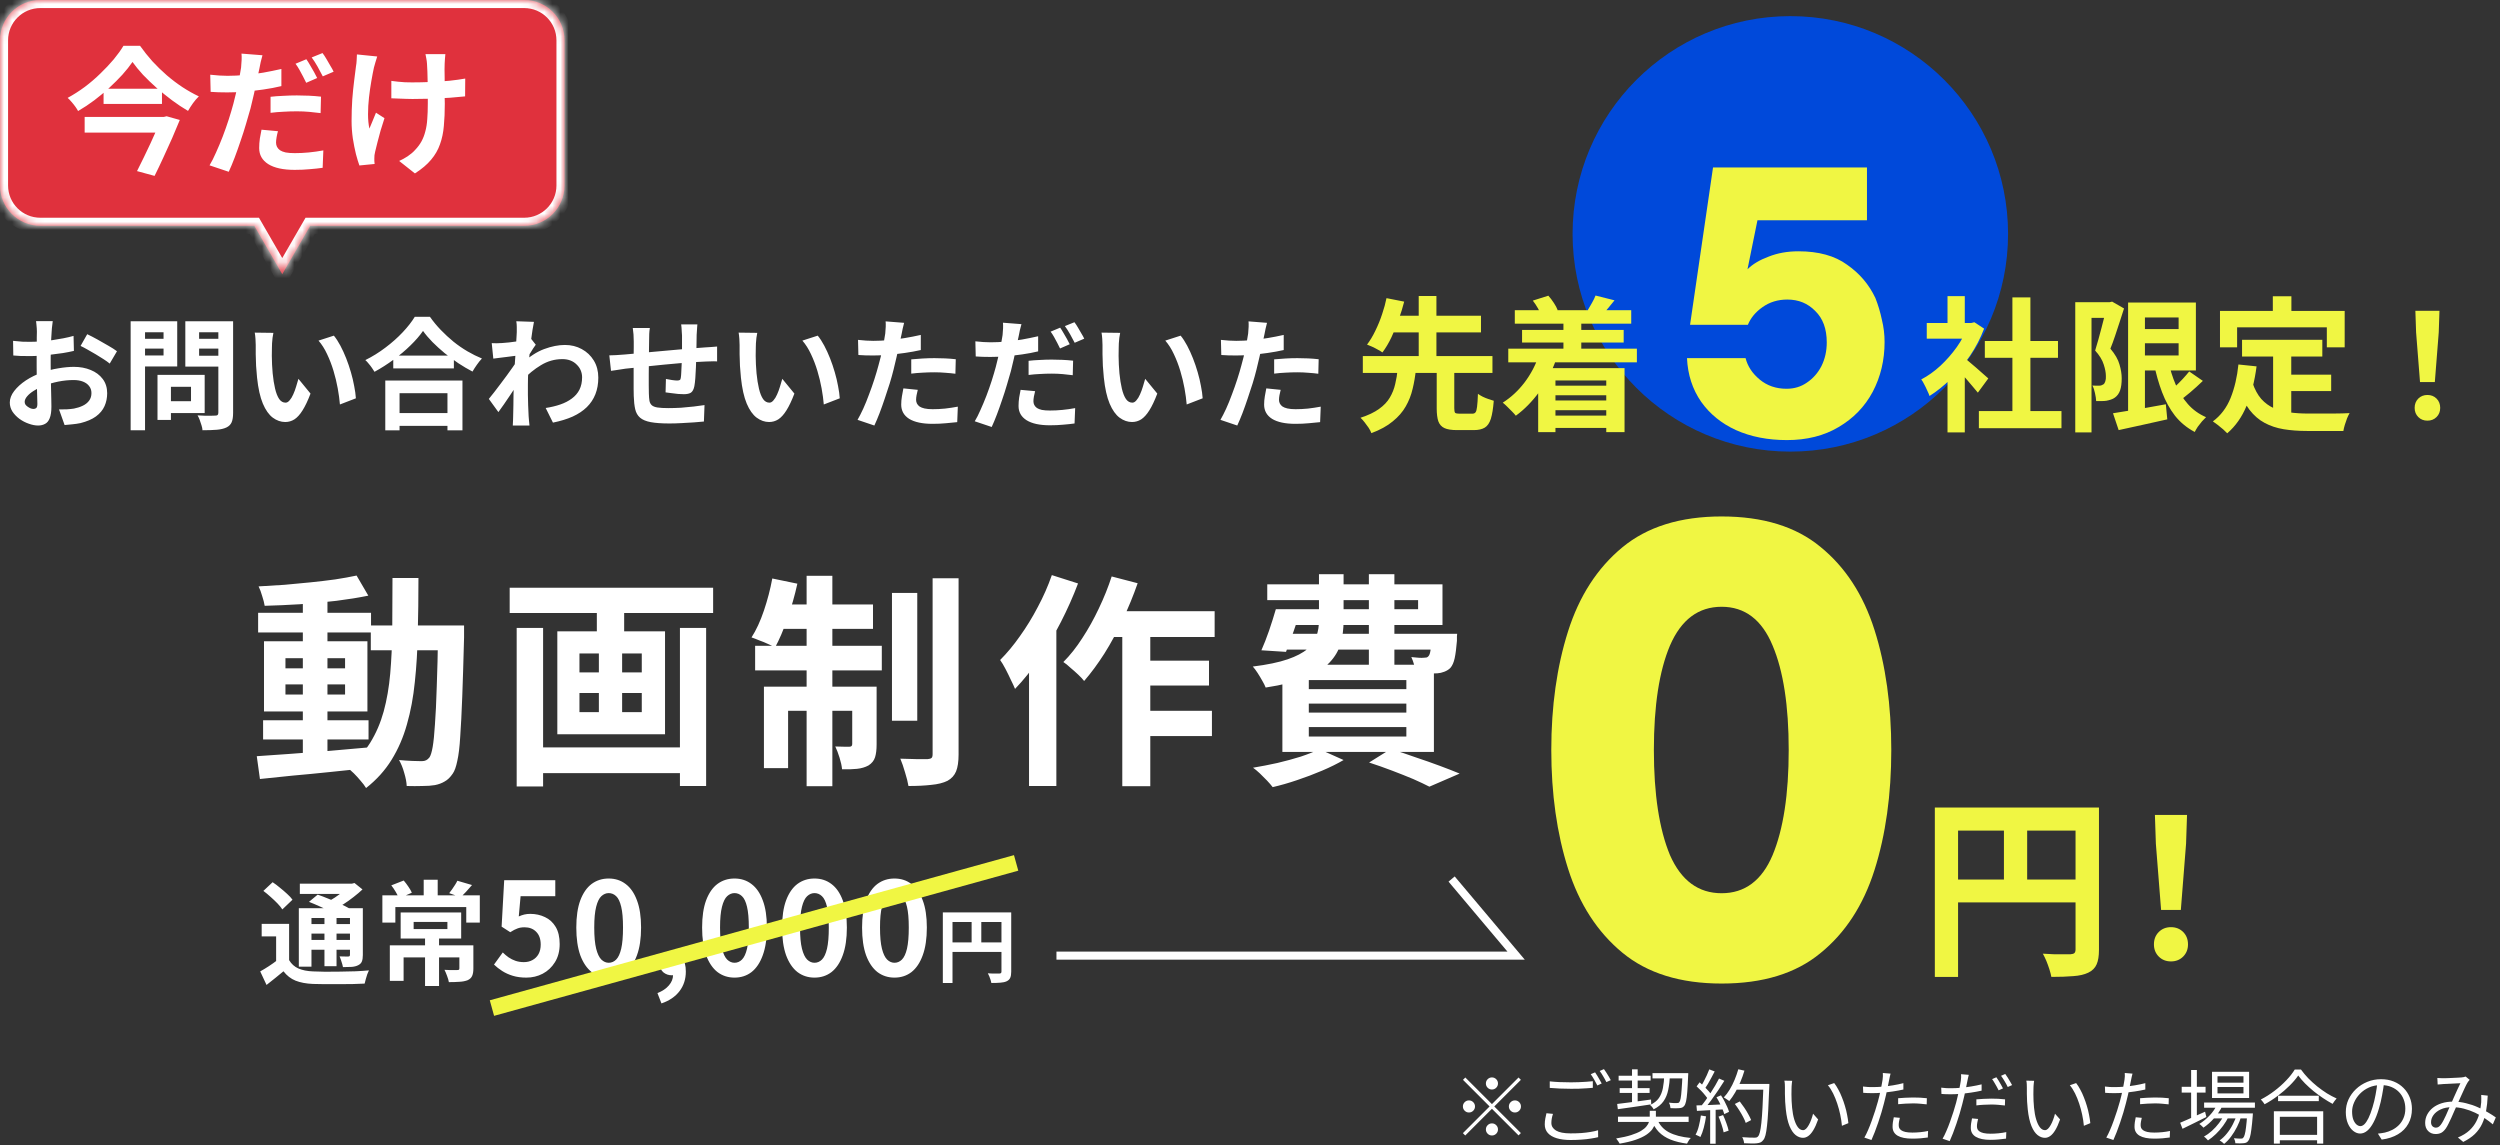
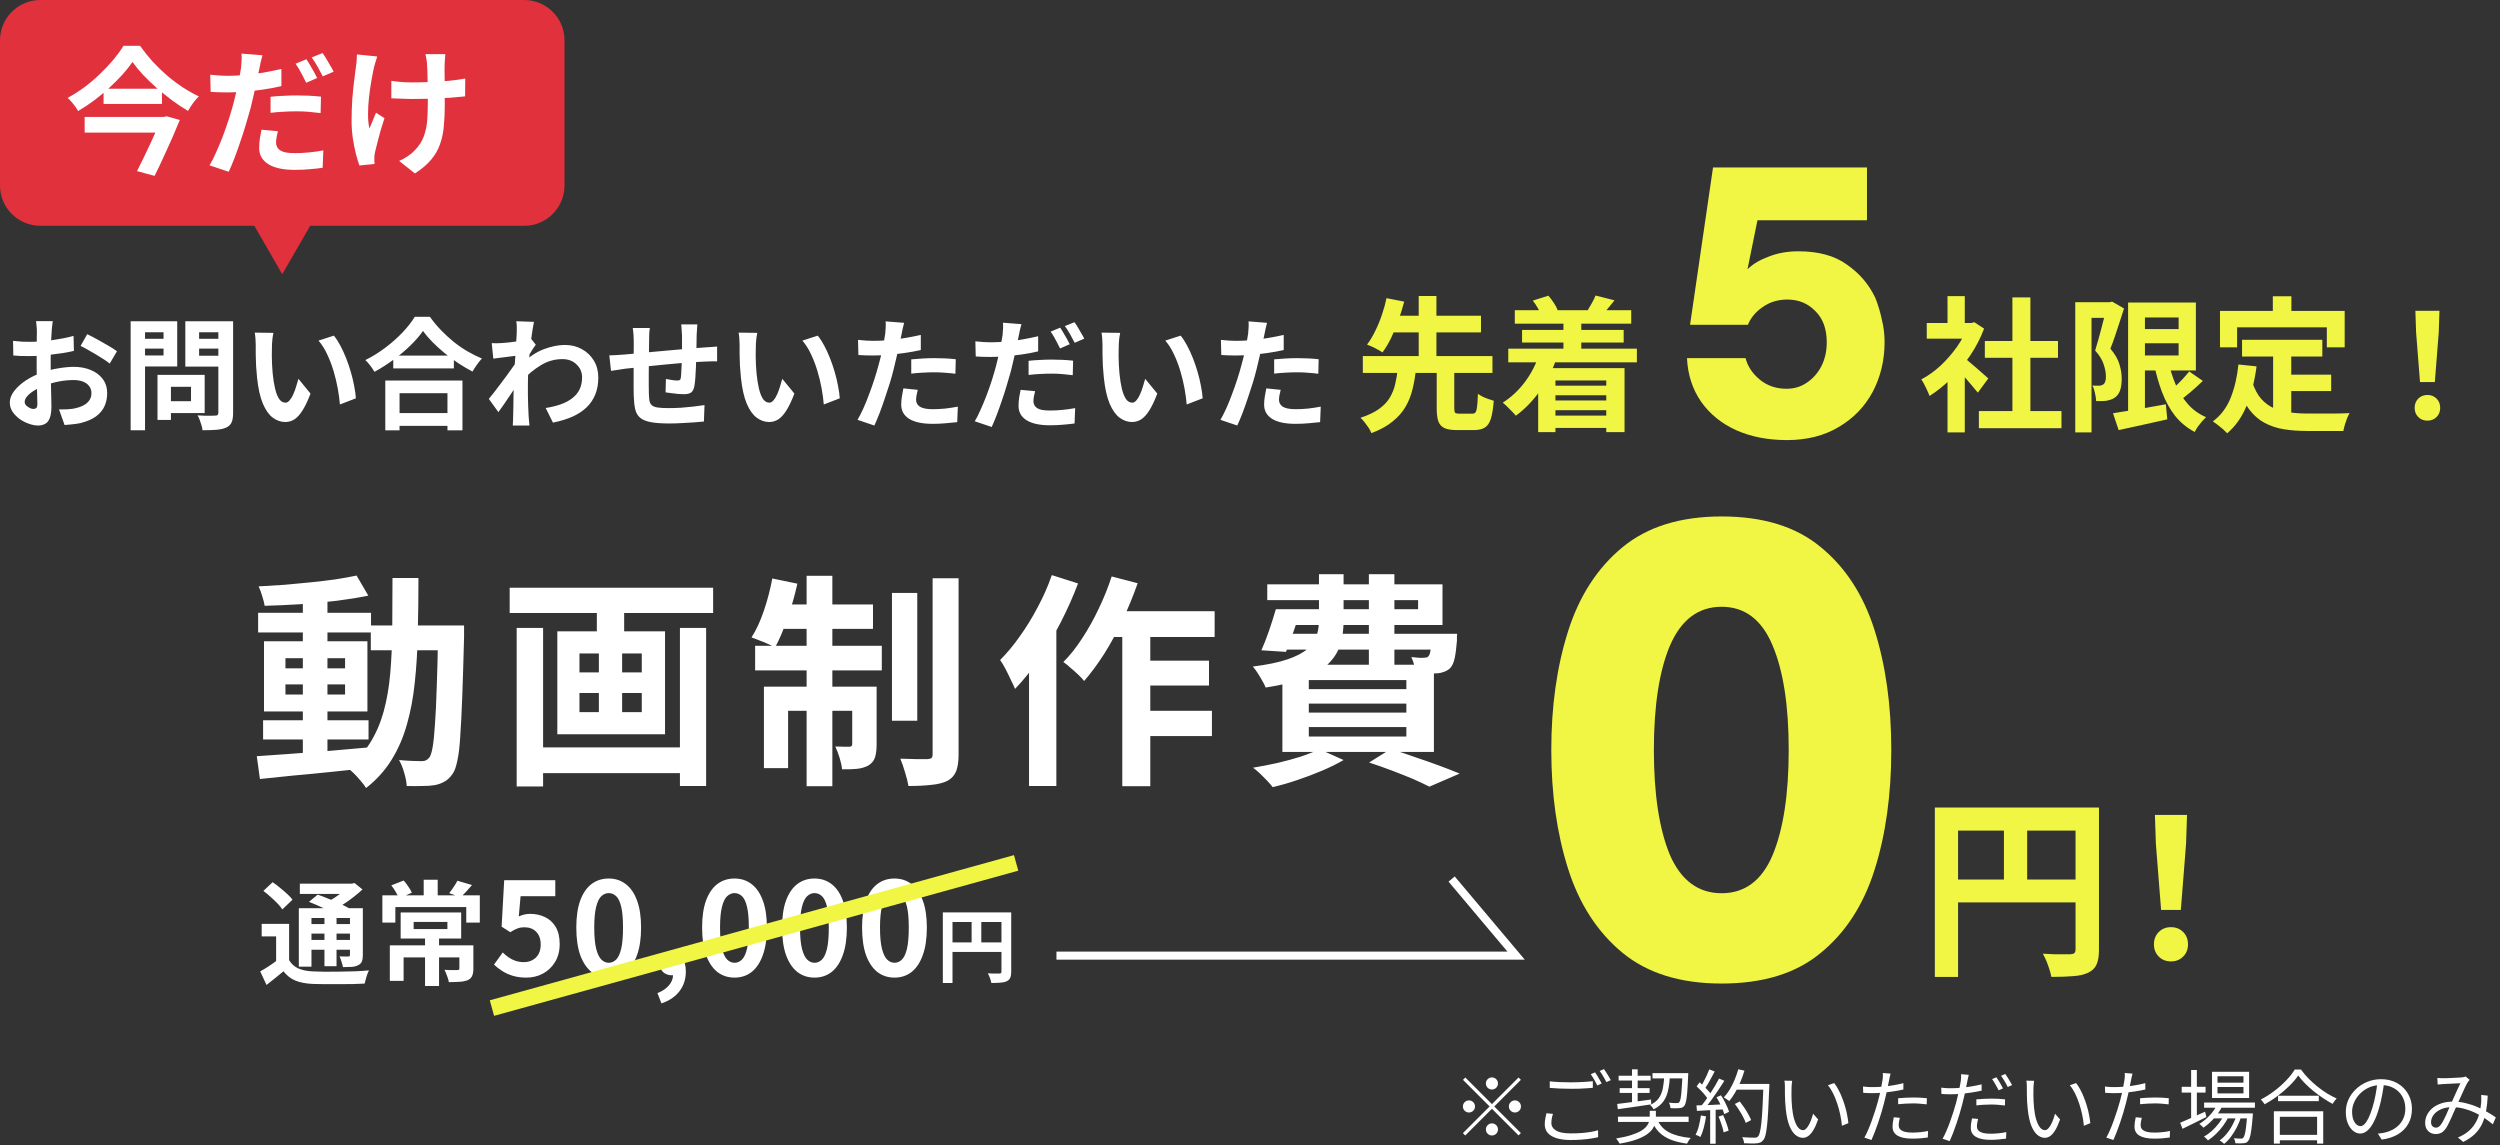
<svg xmlns="http://www.w3.org/2000/svg" width="310" height="142" viewBox="0 0 310 142" fill="none">
  <rect x="0" y="0" width="310" height="142" fill="#333333" stroke="none" />
-   <circle cx="222" cy="29" r="27" fill="#0049DA" />
  <path d="M213.48 121.96C208.36 121.96 204.253 120.68 201.16 118.12C198.067 115.56 195.827 112.093 194.44 107.72C193.053 103.347 192.36 98.44 192.36 93C192.36 87.56 193.053 82.653 194.44 78.28C195.827 73.907 198.067 70.44 201.16 67.88C204.253 65.32 208.36 64.04 213.48 64.04C218.6 64.04 222.68 65.293 225.72 67.8C228.813 70.307 231.053 73.747 232.44 78.12C233.827 82.493 234.52 87.453 234.52 93C234.52 98.547 233.827 103.507 232.44 107.88C231.053 112.253 228.813 115.693 225.72 118.2C222.68 120.707 218.6 121.96 213.48 121.96ZM213.48 110.76C216.36 110.76 218.467 109.187 219.8 106.04C221.133 102.84 221.8 98.493 221.8 93C221.8 87.507 221.133 83.187 219.8 80.04C218.467 76.84 216.36 75.24 213.48 75.24C210.6 75.24 208.467 76.84 207.08 80.04C205.747 83.187 205.08 87.507 205.08 93C205.08 98.493 205.747 102.84 207.08 106.04C208.467 109.187 210.6 110.76 213.48 110.76Z" fill="#F0F643" />
  <path d="M239.92 100.136H258.736V102.992H242.8V121.136H239.92V100.136ZM257.368 100.136H260.272V117.776C260.272 118.544 260.176 119.144 259.984 119.576C259.792 120.024 259.448 120.368 258.952 120.608C258.456 120.848 257.832 120.992 257.08 121.04C256.344 121.104 255.44 121.136 254.368 121.136C254.32 120.864 254.24 120.552 254.128 120.2C254.016 119.848 253.888 119.496 253.744 119.144C253.6 118.808 253.456 118.512 253.312 118.256C253.776 118.288 254.24 118.312 254.704 118.328C255.184 118.328 255.608 118.328 255.976 118.328C256.344 118.328 256.6 118.328 256.744 118.328C256.968 118.312 257.128 118.264 257.224 118.184C257.32 118.088 257.368 117.936 257.368 117.728V100.136ZM241.48 109.064H258.784V111.896H241.48V109.064ZM248.488 101.696H251.368V110.48H248.488V101.696ZM267.976 112.832L267.328 104.624L267.208 101.048H271.192L271.072 104.624L270.424 112.832H267.976ZM269.2 119.216C268.592 119.216 268.088 119.016 267.688 118.616C267.288 118.216 267.088 117.712 267.088 117.104C267.088 116.48 267.288 115.968 267.688 115.568C268.088 115.168 268.592 114.968 269.2 114.968C269.808 114.968 270.312 115.168 270.712 115.568C271.112 115.968 271.312 116.48 271.312 117.104C271.312 117.712 271.112 118.216 270.712 118.616C270.312 119.016 269.808 119.216 269.2 119.216Z" fill="#F0F643" />
  <path d="M32.624 89.316H45.7V91.696H32.624V89.316ZM32.008 75.988H46.008V78.424H32.008V75.988ZM37.552 74.028H40.604V94.104H37.552V74.028ZM31.84 93.768C33.016 93.693 34.36 93.6 35.872 93.488C37.384 93.376 38.98 93.255 40.66 93.124C42.359 92.975 44.048 92.825 45.728 92.676L45.756 95.224C44.169 95.392 42.564 95.56 40.94 95.728C39.335 95.896 37.785 96.045 36.292 96.176C34.817 96.325 33.464 96.465 32.232 96.596L31.84 93.768ZM35.396 84.864V86.124H42.788V84.864H35.396ZM35.396 81.616V82.876H42.788V81.616H35.396ZM32.736 79.516H45.56V88.224H32.736V79.516ZM44.216 71.368L45.672 73.86C44.496 74.103 43.171 74.317 41.696 74.504C40.24 74.672 38.747 74.812 37.216 74.924C35.685 75.017 34.22 75.083 32.82 75.12C32.764 74.765 32.661 74.364 32.512 73.916C32.381 73.449 32.232 73.048 32.064 72.712C33.109 72.656 34.183 72.591 35.284 72.516C36.385 72.423 37.468 72.32 38.532 72.208C39.615 72.096 40.632 71.975 41.584 71.844C42.555 71.695 43.432 71.536 44.216 71.368ZM45.98 77.556H55.696V80.636H45.98V77.556ZM54.324 77.556H57.544C57.544 77.556 57.544 77.649 57.544 77.836C57.544 78.023 57.544 78.237 57.544 78.48C57.544 78.704 57.544 78.891 57.544 79.04C57.469 81.915 57.395 84.36 57.32 86.376C57.245 88.373 57.161 90.025 57.068 91.332C56.993 92.62 56.872 93.628 56.704 94.356C56.555 95.084 56.368 95.607 56.144 95.924C55.827 96.391 55.491 96.717 55.136 96.904C54.8 97.109 54.399 97.259 53.932 97.352C53.503 97.427 52.98 97.464 52.364 97.464C51.748 97.483 51.104 97.483 50.432 97.464C50.413 96.997 50.311 96.456 50.124 95.84C49.956 95.224 49.741 94.692 49.48 94.244C50.077 94.3 50.628 94.337 51.132 94.356C51.636 94.375 52.019 94.384 52.28 94.384C52.504 94.384 52.691 94.347 52.84 94.272C52.989 94.197 53.129 94.076 53.26 93.908C53.409 93.684 53.54 93.255 53.652 92.62C53.764 91.967 53.857 91.043 53.932 89.848C54.025 88.635 54.1 87.076 54.156 85.172C54.231 83.268 54.287 80.963 54.324 78.256V77.556ZM48.668 71.676H51.888C51.888 74.065 51.86 76.333 51.804 78.48C51.767 80.627 51.645 82.652 51.44 84.556C51.253 86.441 50.927 88.196 50.46 89.82C50.012 91.425 49.377 92.891 48.556 94.216C47.735 95.541 46.68 96.708 45.392 97.716C45.224 97.436 45 97.137 44.72 96.82C44.459 96.503 44.179 96.195 43.88 95.896C43.6 95.616 43.32 95.383 43.04 95.196C44.216 94.3 45.168 93.273 45.896 92.116C46.624 90.94 47.184 89.643 47.576 88.224C47.968 86.787 48.239 85.219 48.388 83.52C48.537 81.803 48.621 79.964 48.64 78.004C48.659 76.025 48.668 73.916 48.668 71.676ZM65.944 92.676H85.6V95.868H65.944V92.676ZM63.2 72.88H88.428V76.016H63.2V72.88ZM64.068 77.864H67.344V97.52H64.068V77.864ZM84.312 77.864H87.56V97.464H84.312V77.864ZM74.008 73.804H77.396V79.544H74.008V73.804ZM74.26 79.544H77.144V89.988H74.26V79.544ZM71.852 85.928V88.308H79.58V85.928H71.852ZM71.852 81.028V83.38H79.58V81.028H71.852ZM69.108 78.284H82.464V91.052H69.108V78.284ZM110.604 73.524H113.74V89.372H110.604V73.524ZM115.644 71.704H118.864V93.544C118.864 94.44 118.761 95.14 118.556 95.644C118.351 96.148 117.996 96.54 117.492 96.82C116.969 97.081 116.297 97.249 115.476 97.324C114.673 97.417 113.731 97.464 112.648 97.464C112.573 96.997 112.433 96.437 112.228 95.784C112.041 95.131 111.845 94.561 111.64 94.076C112.368 94.095 113.049 94.113 113.684 94.132C114.337 94.132 114.785 94.132 115.028 94.132C115.252 94.113 115.411 94.067 115.504 93.992C115.597 93.917 115.644 93.759 115.644 93.516V71.704ZM100.02 71.396H103.212V97.492H100.02V71.396ZM105.676 85.144H108.7V92.312C108.7 92.965 108.635 93.497 108.504 93.908C108.373 94.319 108.103 94.655 107.692 94.916C107.281 95.14 106.805 95.28 106.264 95.336C105.723 95.392 105.107 95.411 104.416 95.392C104.379 94.981 104.276 94.505 104.108 93.964C103.94 93.423 103.763 92.956 103.576 92.564C103.968 92.583 104.323 92.592 104.64 92.592C104.976 92.592 105.209 92.592 105.34 92.592C105.564 92.592 105.676 92.48 105.676 92.256V85.144ZM94.728 85.144H106.852V88.14H97.724V95.252H94.728V85.144ZM93.636 80.076H109.344V83.128H93.636V80.076ZM96.548 74.952H108.252V77.976H95.932L96.548 74.952ZM95.764 71.732L98.872 72.376C98.555 73.832 98.144 75.269 97.64 76.688C97.155 78.107 96.641 79.311 96.1 80.3C95.895 80.151 95.605 80.001 95.232 79.852C94.877 79.684 94.513 79.535 94.14 79.404C93.785 79.255 93.468 79.133 93.188 79.04C93.767 78.144 94.28 77.033 94.728 75.708C95.176 74.383 95.521 73.057 95.764 71.732ZM137.204 75.792H150.616V78.984H135.608L137.204 75.792ZM140.872 81.924H149.916V85.004H140.872V81.924ZM140.844 88.14H150.28V91.276H140.844V88.14ZM139.164 76.856H142.636V97.492H139.164V76.856ZM137.848 71.48L141.068 72.32C140.545 73.832 139.929 75.335 139.22 76.828C138.529 78.321 137.773 79.721 136.952 81.028C136.131 82.316 135.291 83.455 134.432 84.444C134.264 84.22 134.021 83.959 133.704 83.66C133.387 83.361 133.06 83.072 132.724 82.792C132.407 82.493 132.117 82.26 131.856 82.092C132.696 81.252 133.48 80.263 134.208 79.124C134.955 77.985 135.636 76.763 136.252 75.456C136.887 74.131 137.419 72.805 137.848 71.48ZM130.428 71.312L133.676 72.348C133.079 73.935 132.369 75.531 131.548 77.136C130.727 78.741 129.831 80.263 128.86 81.7C127.889 83.119 126.891 84.36 125.864 85.424C125.752 85.144 125.584 84.78 125.36 84.332C125.155 83.884 124.931 83.427 124.688 82.96C124.445 82.493 124.221 82.12 124.016 81.84C124.875 80.981 125.696 79.992 126.48 78.872C127.283 77.752 128.02 76.548 128.692 75.26C129.383 73.972 129.961 72.656 130.428 71.312ZM127.6 79.068L130.988 75.68V75.708V97.464H127.6V79.068ZM159.156 75.54H175.844V74.42H157.14V72.46H178.868V77.5H159.156V75.54ZM158.204 75.54H161.34C161.041 76.436 160.724 77.369 160.388 78.34C160.052 79.292 159.744 80.123 159.464 80.832L156.412 80.636C156.729 79.927 157.047 79.115 157.364 78.2C157.681 77.267 157.961 76.38 158.204 75.54ZM158.484 78.592H178.644V80.552H157.896L158.484 78.592ZM177.524 78.592H180.688C180.688 78.592 180.679 78.695 180.66 78.9C180.66 79.105 180.66 79.292 180.66 79.46C180.585 80.375 180.492 81.093 180.38 81.616C180.268 82.139 180.091 82.54 179.848 82.82C179.643 83.025 179.391 83.184 179.092 83.296C178.812 83.408 178.523 83.473 178.224 83.492C177.944 83.511 177.571 83.52 177.104 83.52C176.637 83.52 176.124 83.511 175.564 83.492C175.545 83.193 175.48 82.857 175.368 82.484C175.256 82.092 175.135 81.756 175.004 81.476C175.34 81.513 175.639 81.541 175.9 81.56C176.18 81.579 176.395 81.579 176.544 81.56C176.675 81.56 176.787 81.551 176.88 81.532C176.973 81.513 177.057 81.457 177.132 81.364C177.244 81.252 177.328 81.009 177.384 80.636C177.44 80.263 177.487 79.693 177.524 78.928V78.592ZM163.552 71.2H166.604V76.996C166.604 77.985 166.483 78.919 166.24 79.796C165.997 80.655 165.54 81.439 164.868 82.148C164.196 82.857 163.225 83.473 161.956 83.996C160.687 84.519 159.016 84.939 156.944 85.256C156.851 85.013 156.711 84.733 156.524 84.416C156.337 84.08 156.141 83.753 155.936 83.436C155.731 83.119 155.535 82.857 155.348 82.652C157.14 82.428 158.577 82.129 159.66 81.756C160.743 81.383 161.564 80.953 162.124 80.468C162.684 79.983 163.057 79.451 163.244 78.872C163.449 78.275 163.552 77.631 163.552 76.94V71.2ZM169.74 71.2H172.904V82.512H169.74V71.2ZM162.292 87.244V88.364H174.388V87.244H162.292ZM162.292 90.156V91.332H174.388V90.156H162.292ZM162.292 84.332V85.452H174.388V84.332H162.292ZM159.016 82.428H177.804V93.236H159.016V82.428ZM169.768 94.552L172.456 92.872C173.464 93.189 174.491 93.535 175.536 93.908C176.6 94.263 177.608 94.617 178.56 94.972C179.512 95.327 180.324 95.644 180.996 95.924L177.244 97.548C176.703 97.268 176.031 96.951 175.228 96.596C174.425 96.26 173.557 95.915 172.624 95.56C171.691 95.205 170.739 94.869 169.768 94.552ZM163.608 92.9L166.604 94.244C165.839 94.692 164.952 95.131 163.944 95.56C162.936 95.989 161.9 96.381 160.836 96.736C159.791 97.091 158.783 97.38 157.812 97.604C157.644 97.38 157.411 97.109 157.112 96.792C156.813 96.493 156.515 96.195 156.216 95.896C155.917 95.616 155.637 95.383 155.376 95.196C156.384 95.028 157.392 94.832 158.4 94.608C159.427 94.365 160.388 94.104 161.284 93.824C162.18 93.525 162.955 93.217 163.608 92.9Z" fill="white" />
  <path d="M131 118.5H188L180 109" stroke="white" />
  <path d="M35.85 114.56V119.726H34.24V116.114H32.448V114.56H35.85ZM35.85 119.054C36.13 119.53 36.513 119.875 36.998 120.09C37.493 120.305 38.095 120.426 38.804 120.454C39.224 120.473 39.728 120.487 40.316 120.496C40.904 120.496 41.52 120.491 42.164 120.482C42.817 120.473 43.457 120.459 44.082 120.44C44.707 120.412 45.263 120.375 45.748 120.328C45.683 120.449 45.613 120.613 45.538 120.818C45.473 121.014 45.412 121.215 45.356 121.42C45.3 121.625 45.253 121.807 45.216 121.966C44.787 121.994 44.292 122.013 43.732 122.022C43.172 122.031 42.593 122.036 41.996 122.036C41.399 122.045 40.82 122.045 40.26 122.036C39.709 122.036 39.219 122.027 38.79 122.008C37.95 121.971 37.236 121.835 36.648 121.602C36.069 121.369 35.57 120.981 35.15 120.44C34.823 120.72 34.487 120.995 34.142 121.266C33.806 121.546 33.442 121.835 33.05 122.134L32.266 120.454C32.602 120.267 32.957 120.053 33.33 119.81C33.703 119.567 34.058 119.315 34.394 119.054H35.85ZM32.658 110.472L33.806 109.394C34.105 109.59 34.408 109.819 34.716 110.08C35.033 110.332 35.332 110.589 35.612 110.85C35.892 111.102 36.111 111.34 36.27 111.564L35.01 112.768C34.87 112.544 34.669 112.297 34.408 112.026C34.147 111.755 33.862 111.485 33.554 111.214C33.246 110.934 32.947 110.687 32.658 110.472ZM38.314 111.83L39.392 110.934C39.803 111.074 40.255 111.247 40.75 111.452C41.245 111.648 41.721 111.853 42.178 112.068C42.645 112.283 43.032 112.479 43.34 112.656L42.192 113.664C41.912 113.477 41.548 113.277 41.1 113.062C40.661 112.847 40.195 112.633 39.7 112.418C39.205 112.194 38.743 111.998 38.314 111.83ZM37.054 112.614H44.18V113.832H38.622V119.866H37.054V112.614ZM43.396 112.614H44.992V118.424C44.992 118.769 44.95 119.04 44.866 119.236C44.791 119.423 44.642 119.572 44.418 119.684C44.203 119.796 43.937 119.866 43.62 119.894C43.312 119.913 42.948 119.922 42.528 119.922C42.491 119.717 42.43 119.493 42.346 119.25C42.271 118.998 42.192 118.779 42.108 118.592C42.323 118.601 42.537 118.606 42.752 118.606C42.967 118.606 43.111 118.606 43.186 118.606C43.261 118.606 43.312 118.592 43.34 118.564C43.377 118.527 43.396 118.471 43.396 118.396V112.614ZM37.18 109.576H43.844V110.85H37.18V109.576ZM37.922 114.588H43.942V115.764H37.922V114.588ZM37.922 116.548H43.942V117.766H37.922V116.548ZM40.232 113.188H41.73V119.81H40.232V113.188ZM43.242 109.576H43.634L43.956 109.492L44.95 110.29C44.623 110.598 44.255 110.911 43.844 111.228C43.443 111.545 43.023 111.844 42.584 112.124C42.145 112.395 41.711 112.633 41.282 112.838C41.189 112.698 41.053 112.535 40.876 112.348C40.708 112.161 40.568 112.012 40.456 111.9C40.811 111.732 41.165 111.531 41.52 111.298C41.884 111.055 42.215 110.808 42.514 110.556C42.822 110.304 43.065 110.075 43.242 109.87V109.576ZM52.706 116.044H54.442V122.26H52.706V116.044ZM51.292 114.322V115.204H55.478V114.322H51.292ZM49.682 113.146H57.186V116.38H49.682V113.146ZM48.338 117.22H57.76V118.718H50.046V121.63H48.338V117.22ZM56.962 117.22H58.698V120.104C58.698 120.487 58.647 120.79 58.544 121.014C58.451 121.238 58.264 121.415 57.984 121.546C57.695 121.658 57.359 121.723 56.976 121.742C56.593 121.77 56.155 121.784 55.66 121.784C55.623 121.56 55.548 121.303 55.436 121.014C55.333 120.725 55.226 120.473 55.114 120.258C55.319 120.267 55.529 120.277 55.744 120.286C55.968 120.286 56.164 120.286 56.332 120.286C56.509 120.286 56.626 120.286 56.682 120.286C56.794 120.286 56.869 120.272 56.906 120.244C56.943 120.216 56.962 120.16 56.962 120.076V117.22ZM52.538 109.086H54.274V111.676H52.538V109.086ZM47.414 111.018H59.496V114.406H57.816V112.474H49.024V114.406H47.414V111.018ZM48.52 109.786L50.06 109.184C50.256 109.408 50.447 109.66 50.634 109.94C50.83 110.22 50.975 110.472 51.068 110.696L49.472 111.396C49.388 111.172 49.257 110.911 49.08 110.612C48.903 110.304 48.716 110.029 48.52 109.786ZM56.71 109.212L58.53 109.744C58.278 110.043 58.031 110.323 57.788 110.584C57.545 110.845 57.326 111.069 57.13 111.256L55.702 110.752C55.823 110.603 55.945 110.439 56.066 110.262C56.197 110.075 56.318 109.893 56.43 109.716C56.551 109.529 56.645 109.361 56.71 109.212ZM65.272 121.224C64.643 121.224 64.083 121.149 63.592 121C63.101 120.851 62.664 120.653 62.28 120.408C61.896 120.163 61.555 119.896 61.256 119.608L62.344 118.104C62.568 118.328 62.808 118.531 63.064 118.712C63.331 118.893 63.619 119.037 63.928 119.144C64.248 119.251 64.589 119.304 64.952 119.304C65.357 119.304 65.715 119.219 66.024 119.048C66.344 118.877 66.595 118.632 66.776 118.312C66.957 117.981 67.048 117.587 67.048 117.128C67.048 116.445 66.861 115.917 66.488 115.544C66.125 115.171 65.645 114.984 65.048 114.984C64.707 114.984 64.413 115.032 64.168 115.128C63.923 115.213 63.624 115.368 63.272 115.592L62.2 114.904L62.52 109.144H68.856V111.128H64.552L64.328 113.64C64.563 113.533 64.792 113.453 65.016 113.4C65.24 113.347 65.485 113.32 65.752 113.32C66.413 113.32 67.021 113.453 67.576 113.72C68.131 113.976 68.573 114.381 68.904 114.936C69.235 115.491 69.4 116.2 69.4 117.064C69.4 117.939 69.203 118.691 68.808 119.32C68.424 119.939 67.917 120.413 67.288 120.744C66.669 121.064 65.997 121.224 65.272 121.224ZM75.478 121.224C74.677 121.224 73.974 120.995 73.365 120.536C72.768 120.067 72.299 119.373 71.957 118.456C71.627 117.528 71.462 116.381 71.462 115.016C71.462 113.661 71.627 112.536 71.957 111.64C72.299 110.733 72.768 110.056 73.365 109.608C73.974 109.16 74.677 108.936 75.478 108.936C76.288 108.936 76.992 109.165 77.59 109.624C78.187 110.072 78.651 110.744 78.981 111.64C79.323 112.536 79.493 113.661 79.493 115.016C79.493 116.381 79.323 117.528 78.981 118.456C78.651 119.373 78.187 120.067 77.59 120.536C76.992 120.995 76.288 121.224 75.478 121.224ZM75.478 119.384C75.829 119.384 76.139 119.251 76.406 118.984C76.672 118.717 76.88 118.269 77.029 117.64C77.179 117 77.254 116.125 77.254 115.016C77.254 113.917 77.179 113.059 77.029 112.44C76.88 111.811 76.672 111.373 76.406 111.128C76.139 110.872 75.829 110.744 75.478 110.744C75.147 110.744 74.843 110.872 74.566 111.128C74.299 111.373 74.085 111.811 73.925 112.44C73.766 113.059 73.686 113.917 73.686 115.016C73.686 116.125 73.766 117 73.925 117.64C74.085 118.269 74.299 118.717 74.566 118.984C74.843 119.251 75.147 119.384 75.478 119.384ZM82.019 124.424L81.523 123.144C82.142 122.899 82.616 122.579 82.947 122.184C83.288 121.789 83.459 121.357 83.459 120.888L83.379 119.208L84.211 120.6C84.083 120.717 83.939 120.803 83.779 120.856C83.63 120.909 83.47 120.936 83.299 120.936C82.915 120.936 82.574 120.819 82.275 120.584C81.976 120.339 81.827 119.992 81.827 119.544C81.827 119.128 81.976 118.792 82.275 118.536C82.574 118.28 82.936 118.152 83.363 118.152C83.896 118.152 84.307 118.36 84.595 118.776C84.894 119.181 85.043 119.747 85.043 120.472C85.043 121.411 84.782 122.221 84.259 122.904C83.736 123.587 82.99 124.093 82.019 124.424ZM91.078 121.224C90.278 121.224 89.574 120.995 88.966 120.536C88.369 120.067 87.9 119.373 87.558 118.456C87.228 117.528 87.062 116.381 87.062 115.016C87.062 113.661 87.228 112.536 87.558 111.64C87.9 110.733 88.369 110.056 88.966 109.608C89.574 109.16 90.278 108.936 91.078 108.936C91.889 108.936 92.593 109.165 93.19 109.624C93.787 110.072 94.251 110.744 94.582 111.64C94.924 112.536 95.094 113.661 95.094 115.016C95.094 116.381 94.924 117.528 94.582 118.456C94.251 119.373 93.787 120.067 93.19 120.536C92.593 120.995 91.889 121.224 91.078 121.224ZM91.078 119.384C91.43 119.384 91.74 119.251 92.006 118.984C92.273 118.717 92.481 118.269 92.63 117.64C92.779 117 92.854 116.125 92.854 115.016C92.854 113.917 92.779 113.059 92.63 112.44C92.481 111.811 92.273 111.373 92.006 111.128C91.74 110.872 91.43 110.744 91.078 110.744C90.748 110.744 90.444 110.872 90.166 111.128C89.9 111.373 89.686 111.811 89.526 112.44C89.366 113.059 89.286 113.917 89.286 115.016C89.286 116.125 89.366 117 89.526 117.64C89.686 118.269 89.9 118.717 90.166 118.984C90.444 119.251 90.748 119.384 91.078 119.384ZM100.996 121.224C100.196 121.224 99.492 120.995 98.884 120.536C98.286 120.067 97.817 119.373 97.476 118.456C97.145 117.528 96.98 116.381 96.98 115.016C96.98 113.661 97.145 112.536 97.476 111.64C97.817 110.733 98.286 110.056 98.884 109.608C99.492 109.16 100.196 108.936 100.996 108.936C101.806 108.936 102.51 109.165 103.108 109.624C103.705 110.072 104.169 110.744 104.5 111.64C104.841 112.536 105.012 113.661 105.012 115.016C105.012 116.381 104.841 117.528 104.5 118.456C104.169 119.373 103.705 120.067 103.108 120.536C102.51 120.995 101.806 121.224 100.996 121.224ZM100.996 119.384C101.348 119.384 101.657 119.251 101.924 118.984C102.19 118.717 102.398 118.269 102.548 117.64C102.697 117 102.772 116.125 102.772 115.016C102.772 113.917 102.697 113.059 102.548 112.44C102.398 111.811 102.19 111.373 101.924 111.128C101.657 110.872 101.348 110.744 100.996 110.744C100.665 110.744 100.361 110.872 100.084 111.128C99.817 111.373 99.604 111.811 99.444 112.44C99.284 113.059 99.204 113.917 99.204 115.016C99.204 116.125 99.284 117 99.444 117.64C99.604 118.269 99.817 118.717 100.084 118.984C100.361 119.251 100.665 119.384 100.996 119.384ZM110.913 121.224C110.113 121.224 109.409 120.995 108.801 120.536C108.204 120.067 107.734 119.373 107.393 118.456C107.062 117.528 106.897 116.381 106.897 115.016C106.897 113.661 107.062 112.536 107.393 111.64C107.734 110.733 108.204 110.056 108.801 109.608C109.409 109.16 110.113 108.936 110.913 108.936C111.724 108.936 112.428 109.165 113.025 109.624C113.622 110.072 114.086 110.744 114.417 111.64C114.758 112.536 114.929 113.661 114.929 115.016C114.929 116.381 114.758 117.528 114.417 118.456C114.086 119.373 113.622 120.067 113.025 120.536C112.428 120.995 111.724 121.224 110.913 121.224ZM110.913 119.384C111.265 119.384 111.574 119.251 111.841 118.984C112.108 118.717 112.316 118.269 112.465 117.64C112.614 117 112.689 116.125 112.689 115.016C112.689 113.917 112.614 113.059 112.465 112.44C112.316 111.811 112.108 111.373 111.841 111.128C111.574 110.872 111.265 110.744 110.913 110.744C110.582 110.744 110.278 110.872 110.001 111.128C109.734 111.373 109.521 111.811 109.361 112.44C109.201 113.059 109.121 113.917 109.121 115.016C109.121 116.125 109.201 117 109.361 117.64C109.521 118.269 109.734 118.717 110.001 118.984C110.278 119.251 110.582 119.384 110.913 119.384ZM116.911 113.14H124.751V114.33H118.111V121.89H116.911V113.14ZM124.181 113.14H125.391V120.49C125.391 120.81 125.351 121.06 125.271 121.24C125.191 121.427 125.047 121.57 124.841 121.67C124.634 121.77 124.374 121.83 124.061 121.85C123.754 121.877 123.377 121.89 122.931 121.89C122.911 121.777 122.877 121.647 122.831 121.5C122.784 121.353 122.731 121.207 122.671 121.06C122.611 120.92 122.551 120.797 122.491 120.69C122.684 120.703 122.877 120.713 123.071 120.72C123.271 120.72 123.447 120.72 123.601 120.72C123.754 120.72 123.861 120.72 123.921 120.72C124.014 120.713 124.081 120.693 124.121 120.66C124.161 120.62 124.181 120.557 124.181 120.47V113.14ZM117.561 116.86H124.771V118.04H117.561V116.86ZM120.481 113.79H121.681V117.45H120.481V113.79Z" fill="white" />
  <path d="M61 125L126 107" stroke="#F0F643" stroke-width="2" />
  <path d="M221.58 54.57C219.206 54.57 217.101 54.158 215.265 53.335C213.461 52.512 212.02 51.341 210.944 49.822C209.868 48.27 209.282 46.466 209.187 44.408H216.452C216.705 45.421 217.291 46.308 218.209 47.068C219.127 47.827 220.235 48.207 221.533 48.207C222.482 48.207 223.321 47.954 224.049 47.447C224.809 46.941 225.41 46.26 225.854 45.406C226.297 44.519 226.518 43.538 226.518 42.462C226.518 40.784 226.044 39.486 225.094 38.568C224.176 37.618 223.02 37.144 221.628 37.144C220.456 37.144 219.428 37.46 218.541 38.093C217.687 38.695 217.085 39.423 216.737 40.277H209.567L212.416 20.762H231.504V27.315H217.924L216.689 33.392C217.322 32.759 218.193 32.237 219.301 31.826C220.409 31.382 221.643 31.161 223.005 31.161C225.505 31.161 227.515 31.715 229.035 32.823C230.586 33.899 231.757 35.276 232.549 36.954C232.897 37.84 233.166 38.742 233.356 39.66C233.577 40.547 233.688 41.465 233.688 42.414C233.688 44.662 233.198 46.719 232.216 48.587C231.235 50.423 229.826 51.879 227.99 52.955C226.186 54.032 224.049 54.57 221.58 54.57Z" fill="#F0F643" />
  <path d="M245.38 50.974H255.622V53.098H245.38V50.974ZM246.118 42.28H255.19V44.368H246.118V42.28ZM249.538 36.88H251.77V52H249.538V36.88ZM238.918 40.048H244.804V41.992H238.918V40.048ZM241.492 46.186L243.634 43.63V53.62H241.492V46.186ZM241.492 36.718H243.634V40.948H241.492V36.718ZM243.4 44.242C243.568 44.35 243.796 44.53 244.084 44.782C244.384 45.022 244.702 45.292 245.038 45.592C245.374 45.88 245.68 46.15 245.956 46.402C246.232 46.642 246.43 46.816 246.55 46.924L245.254 48.688C245.074 48.46 244.852 48.196 244.588 47.896C244.336 47.584 244.066 47.266 243.778 46.942C243.49 46.618 243.208 46.312 242.932 46.024C242.656 45.736 242.422 45.496 242.23 45.304L243.4 44.242ZM244.03 40.048H244.444L244.822 39.958L246.028 40.75C245.584 41.926 245.002 43.048 244.282 44.116C243.562 45.172 242.77 46.126 241.906 46.978C241.042 47.83 240.16 48.538 239.26 49.102C239.2 48.91 239.104 48.682 238.972 48.418C238.852 48.142 238.726 47.884 238.594 47.644C238.474 47.392 238.354 47.194 238.234 47.05C239.062 46.618 239.854 46.054 240.61 45.358C241.366 44.65 242.044 43.876 242.644 43.036C243.244 42.184 243.706 41.314 244.03 40.426V40.048ZM265.108 40.804H271.3V42.568H265.108V40.804ZM262.012 51.244C262.552 51.16 263.176 51.058 263.884 50.938C264.604 50.818 265.366 50.692 266.17 50.56C266.974 50.416 267.772 50.272 268.564 50.128L268.744 52C267.7 52.24 266.65 52.474 265.594 52.702C264.538 52.942 263.578 53.152 262.714 53.332L262.012 51.244ZM263.884 37.51H265.972V51.73H263.884V37.51ZM265.108 37.51H272.29V45.934H265.108V44.08H270.148V39.364H265.108V37.51ZM268.852 44.692C269.08 45.772 269.392 46.774 269.788 47.698C270.184 48.61 270.688 49.414 271.3 50.11C271.912 50.806 272.662 51.346 273.55 51.73C273.394 51.874 273.226 52.048 273.046 52.252C272.866 52.468 272.692 52.69 272.524 52.918C272.368 53.158 272.242 53.374 272.146 53.566C271.174 53.05 270.358 52.378 269.698 51.55C269.05 50.71 268.516 49.738 268.096 48.634C267.676 47.53 267.334 46.318 267.07 44.998L268.852 44.692ZM271.462 46.06L273.154 47.23C272.662 47.71 272.14 48.184 271.588 48.652C271.048 49.108 270.55 49.498 270.094 49.822L268.762 48.796C269.05 48.556 269.356 48.28 269.68 47.968C270.016 47.656 270.34 47.332 270.652 46.996C270.964 46.66 271.234 46.348 271.462 46.06ZM257.332 37.474H261.814V39.418H259.348V53.62H257.332V37.474ZM261.22 37.474H261.598L261.904 37.402L263.38 38.248C263.212 38.776 263.032 39.334 262.84 39.922C262.648 40.51 262.456 41.092 262.264 41.668C262.072 42.244 261.88 42.766 261.688 43.234C262.276 43.93 262.654 44.59 262.822 45.214C263.002 45.826 263.092 46.396 263.092 46.924C263.092 47.524 263.026 48.016 262.894 48.4C262.762 48.784 262.546 49.084 262.246 49.3C262.102 49.408 261.934 49.492 261.742 49.552C261.562 49.612 261.376 49.66 261.184 49.696C261.016 49.72 260.818 49.732 260.59 49.732C260.374 49.732 260.152 49.732 259.924 49.732C259.912 49.456 259.864 49.132 259.78 48.76C259.708 48.388 259.6 48.07 259.456 47.806C259.624 47.818 259.774 47.824 259.906 47.824C260.05 47.824 260.176 47.824 260.284 47.824C260.38 47.824 260.47 47.812 260.554 47.788C260.65 47.752 260.74 47.71 260.824 47.662C260.932 47.578 261.01 47.452 261.058 47.284C261.118 47.104 261.142 46.888 261.13 46.636C261.13 46.216 261.04 45.736 260.86 45.196C260.692 44.644 260.338 44.068 259.798 43.468C259.93 43.06 260.062 42.61 260.194 42.118C260.338 41.626 260.47 41.134 260.59 40.642C260.722 40.138 260.842 39.67 260.95 39.238C261.07 38.794 261.16 38.428 261.22 38.14V37.474ZM278.014 42.136H287.968V44.206H278.014V42.136ZM283 46.456H289.066V48.49H283V46.456ZM281.866 43.342H284.116V52.036L281.866 51.766V43.342ZM277.564 45.196L279.814 45.43C279.574 47.266 279.166 48.886 278.59 50.29C278.014 51.694 277.21 52.84 276.178 53.728C276.058 53.596 275.89 53.434 275.674 53.242C275.458 53.05 275.23 52.864 274.99 52.684C274.762 52.504 274.564 52.36 274.396 52.252C275.368 51.532 276.1 50.566 276.592 49.354C277.084 48.13 277.408 46.744 277.564 45.196ZM279.31 47.464C279.586 48.28 279.946 48.946 280.39 49.462C280.846 49.966 281.368 50.35 281.956 50.614C282.556 50.866 283.21 51.04 283.918 51.136C284.626 51.232 285.376 51.28 286.168 51.28C286.36 51.28 286.618 51.28 286.942 51.28C287.278 51.28 287.644 51.28 288.04 51.28C288.448 51.28 288.862 51.28 289.282 51.28C289.702 51.268 290.092 51.262 290.452 51.262C290.812 51.25 291.112 51.238 291.352 51.226C291.244 51.406 291.136 51.628 291.028 51.892C290.932 52.144 290.842 52.408 290.758 52.684C290.674 52.96 290.614 53.212 290.578 53.44H289.66H286.06C285.016 53.44 284.056 53.368 283.18 53.224C282.304 53.08 281.512 52.816 280.804 52.432C280.108 52.06 279.484 51.52 278.932 50.812C278.392 50.104 277.93 49.18 277.546 48.04L279.31 47.464ZM281.83 36.736H284.134V40.012H281.83V36.736ZM275.278 38.554H290.74V43.072H288.526V40.588H277.402V43.072H275.278V38.554ZM300.082 47.374L299.596 41.218L299.506 38.536H302.494L302.404 41.218L301.918 47.374H300.082ZM301 52.162C300.544 52.162 300.166 52.012 299.866 51.712C299.566 51.412 299.416 51.034 299.416 50.578C299.416 50.11 299.566 49.726 299.866 49.426C300.166 49.126 300.544 48.976 301 48.976C301.456 48.976 301.834 49.126 302.134 49.426C302.434 49.726 302.584 50.11 302.584 50.578C302.584 51.034 302.434 51.412 302.134 51.712C301.834 52.012 301.456 52.162 301 52.162Z" fill="#F0F643" />
  <path d="M178.152 45.754H180.33V50.614C180.33 50.914 180.366 51.106 180.438 51.19C180.522 51.262 180.702 51.298 180.978 51.298C181.05 51.298 181.152 51.298 181.284 51.298C181.428 51.298 181.584 51.298 181.752 51.298C181.92 51.298 182.076 51.298 182.22 51.298C182.364 51.298 182.478 51.298 182.562 51.298C182.742 51.298 182.874 51.244 182.958 51.136C183.054 51.016 183.12 50.782 183.156 50.434C183.204 50.074 183.24 49.54 183.264 48.832C183.408 48.94 183.594 49.054 183.822 49.174C184.062 49.294 184.308 49.396 184.56 49.48C184.824 49.564 185.046 49.636 185.226 49.696C185.154 50.644 185.034 51.388 184.866 51.928C184.698 52.456 184.446 52.822 184.11 53.026C183.774 53.23 183.324 53.332 182.76 53.332C182.652 53.332 182.502 53.332 182.31 53.332C182.118 53.332 181.914 53.332 181.698 53.332C181.482 53.332 181.278 53.332 181.086 53.332C180.906 53.332 180.768 53.332 180.672 53.332C179.988 53.332 179.466 53.248 179.106 53.08C178.746 52.912 178.494 52.63 178.35 52.234C178.218 51.838 178.152 51.304 178.152 50.632V45.754ZM168.99 44.152H185.064V46.24H168.99V44.152ZM171.96 39.148H183.642V41.218H171.96V39.148ZM173.31 45.772H175.578C175.494 46.624 175.356 47.44 175.164 48.22C174.984 49 174.696 49.732 174.3 50.416C173.916 51.088 173.382 51.7 172.698 52.252C172.026 52.816 171.144 53.302 170.052 53.71C169.98 53.506 169.866 53.284 169.71 53.044C169.554 52.816 169.386 52.588 169.206 52.36C169.038 52.144 168.87 51.958 168.702 51.802C169.662 51.49 170.43 51.124 171.006 50.704C171.594 50.284 172.038 49.816 172.338 49.3C172.65 48.772 172.872 48.214 173.004 47.626C173.148 47.038 173.25 46.42 173.31 45.772ZM171.924 36.97L174.12 37.402C173.94 38.11 173.712 38.848 173.436 39.616C173.172 40.384 172.872 41.122 172.536 41.83C172.2 42.538 171.828 43.162 171.42 43.702C171.252 43.582 171.054 43.462 170.826 43.342C170.598 43.21 170.364 43.09 170.124 42.982C169.884 42.874 169.68 42.79 169.512 42.73C169.896 42.226 170.244 41.644 170.556 40.984C170.88 40.324 171.156 39.646 171.384 38.95C171.624 38.242 171.804 37.582 171.924 36.97ZM175.92 36.7H178.116V44.782H175.92V36.7ZM187.836 38.464H202.272V40.138H187.836V38.464ZM188.736 40.912H201.336V42.478H188.736V40.912ZM191.922 47.824H200.076V49.012H191.922V47.824ZM191.922 49.66H200.076V50.866H191.922V49.66ZM191.904 51.532H200.292V53.062H191.904V51.532ZM187.026 43.234H202.974V44.926H187.026V43.234ZM193.866 39.688H196.08V44.584H193.866V39.688ZM190.068 37.276L191.994 36.664C192.234 36.928 192.462 37.228 192.678 37.564C192.894 37.888 193.05 38.182 193.146 38.446L191.148 39.184C191.064 38.92 190.92 38.608 190.716 38.248C190.512 37.888 190.296 37.564 190.068 37.276ZM197.844 36.646L200.202 37.24C199.926 37.588 199.656 37.918 199.392 38.23C199.14 38.53 198.918 38.788 198.726 39.004L196.89 38.446C197.058 38.17 197.232 37.87 197.412 37.546C197.604 37.21 197.748 36.91 197.844 36.646ZM190.824 44.044L192.966 44.566C192.45 46.03 191.754 47.368 190.878 48.58C190.002 49.78 189.03 50.77 187.962 51.55C187.854 51.406 187.698 51.232 187.494 51.028C187.302 50.824 187.098 50.62 186.882 50.416C186.678 50.212 186.498 50.05 186.342 49.93C187.362 49.282 188.262 48.448 189.042 47.428C189.822 46.396 190.416 45.268 190.824 44.044ZM190.734 45.646H201.444V53.584H199.176V47.176H192.876V53.584H190.734V45.646Z" fill="#F0F643" />
  <path d="M6.54 39.82C6.53 39.9 6.515 40.025 6.495 40.195C6.475 40.355 6.455 40.52 6.435 40.69C6.425 40.85 6.415 40.995 6.405 41.125C6.385 41.415 6.365 41.735 6.345 42.085C6.335 42.425 6.325 42.78 6.315 43.15C6.305 43.51 6.295 43.875 6.285 44.245C6.285 44.615 6.285 44.975 6.285 45.325C6.285 45.735 6.29 46.19 6.3 46.69C6.31 47.18 6.32 47.67 6.33 48.16C6.35 48.64 6.36 49.08 6.36 49.48C6.37 49.88 6.375 50.19 6.375 50.41C6.375 51.03 6.305 51.51 6.165 51.85C6.035 52.19 5.845 52.425 5.595 52.555C5.345 52.695 5.055 52.765 4.725 52.765C4.365 52.765 3.98 52.69 3.57 52.54C3.16 52.4 2.775 52.2 2.415 51.94C2.065 51.68 1.775 51.38 1.545 51.04C1.325 50.69 1.215 50.315 1.215 49.915C1.215 49.435 1.395 48.96 1.755 48.49C2.125 48.01 2.61 47.57 3.21 47.17C3.82 46.77 4.475 46.45 5.175 46.21C5.845 45.96 6.535 45.78 7.245 45.67C7.955 45.55 8.595 45.49 9.165 45.49C9.935 45.49 10.63 45.62 11.25 45.88C11.87 46.13 12.365 46.5 12.735 46.99C13.105 47.48 13.29 48.07 13.29 48.76C13.29 49.34 13.18 49.875 12.96 50.365C12.74 50.855 12.385 51.28 11.895 51.64C11.415 51.99 10.775 52.265 9.975 52.465C9.635 52.535 9.295 52.585 8.955 52.615C8.625 52.655 8.31 52.685 8.01 52.705L7.32 50.77C7.66 50.77 7.985 50.765 8.295 50.755C8.615 50.735 8.905 50.705 9.165 50.665C9.575 50.585 9.945 50.465 10.275 50.305C10.605 50.145 10.865 49.935 11.055 49.675C11.245 49.415 11.34 49.105 11.34 48.745C11.34 48.405 11.245 48.115 11.055 47.875C10.875 47.635 10.62 47.45 10.29 47.32C9.96 47.19 9.575 47.125 9.135 47.125C8.505 47.125 7.865 47.19 7.215 47.32C6.575 47.45 5.96 47.63 5.37 47.86C4.93 48.03 4.535 48.23 4.185 48.46C3.835 48.68 3.56 48.91 3.36 49.15C3.16 49.39 3.06 49.62 3.06 49.84C3.06 49.96 3.095 50.075 3.165 50.185C3.245 50.285 3.345 50.375 3.465 50.455C3.585 50.535 3.705 50.6 3.825 50.65C3.955 50.69 4.065 50.71 4.155 50.71C4.295 50.71 4.41 50.67 4.5 50.59C4.59 50.5 4.635 50.33 4.635 50.08C4.635 49.81 4.625 49.425 4.605 48.925C4.595 48.415 4.58 47.85 4.56 47.23C4.55 46.61 4.545 45.995 4.545 45.385C4.545 44.965 4.545 44.54 4.545 44.11C4.555 43.68 4.56 43.27 4.56 42.88C4.56 42.49 4.56 42.145 4.56 41.845C4.57 41.545 4.575 41.31 4.575 41.14C4.575 41.03 4.57 40.89 4.56 40.72C4.55 40.55 4.535 40.38 4.515 40.21C4.505 40.03 4.49 39.9 4.47 39.82H6.54ZM10.815 41.44C11.195 41.62 11.62 41.84 12.09 42.1C12.57 42.36 13.025 42.62 13.455 42.88C13.895 43.13 14.245 43.355 14.505 43.555L13.605 45.085C13.415 44.925 13.165 44.745 12.855 44.545C12.555 44.345 12.225 44.14 11.865 43.93C11.515 43.72 11.175 43.525 10.845 43.345C10.515 43.155 10.23 43.005 9.99 42.895L10.815 41.44ZM1.62 42.265C2.06 42.315 2.445 42.35 2.775 42.37C3.115 42.38 3.42 42.385 3.69 42.385C4.08 42.385 4.51 42.37 4.98 42.34C5.45 42.3 5.93 42.25 6.42 42.19C6.91 42.12 7.385 42.04 7.845 41.95C8.315 41.86 8.74 41.76 9.12 41.65L9.165 43.51C8.745 43.61 8.29 43.7 7.8 43.78C7.31 43.85 6.815 43.915 6.315 43.975C5.825 44.035 5.355 44.08 4.905 44.11C4.465 44.14 4.08 44.155 3.75 44.155C3.25 44.155 2.84 44.15 2.52 44.14C2.2 44.13 1.91 44.11 1.65 44.08L1.62 42.265ZM20.31 46.48H25.38V51.22H20.31V49.75H23.685V47.965H20.31V46.48ZM19.53 46.48H21.195V52.075H19.53V46.48ZM17.085 42.01H20.835V43.225H17.085V42.01ZM24.045 42.01H27.825V43.225H24.045V42.01ZM27.075 39.835H28.905V51.19C28.905 51.69 28.845 52.08 28.725 52.36C28.605 52.64 28.39 52.855 28.08 53.005C27.76 53.155 27.36 53.25 26.88 53.29C26.4 53.33 25.81 53.35 25.11 53.35C25.1 53.17 25.06 52.97 24.99 52.75C24.92 52.53 24.845 52.305 24.765 52.075C24.685 51.855 24.595 51.665 24.495 51.505C24.795 51.525 25.095 51.54 25.395 51.55C25.695 51.55 25.96 51.55 26.19 51.55C26.43 51.54 26.6 51.535 26.7 51.535C26.84 51.535 26.935 51.51 26.985 51.46C27.045 51.4 27.075 51.3 27.075 51.16V39.835ZM17.22 39.835H21.975V45.445H17.22V44.08H20.28V41.2H17.22V39.835ZM28.05 39.835V41.2H24.69V44.11H28.05V45.46H22.98V39.835H28.05ZM16.2 39.835H17.985V53.35H16.2V39.835ZM33.9 41.275C33.86 41.455 33.825 41.66 33.795 41.89C33.775 42.12 33.755 42.345 33.735 42.565C33.725 42.785 33.72 42.965 33.72 43.105C33.71 43.435 33.705 43.775 33.705 44.125C33.715 44.475 33.725 44.835 33.735 45.205C33.755 45.565 33.78 45.925 33.81 46.285C33.88 47.005 33.98 47.64 34.11 48.19C34.24 48.74 34.41 49.17 34.62 49.48C34.83 49.78 35.095 49.93 35.415 49.93C35.585 49.93 35.75 49.835 35.91 49.645C36.08 49.455 36.23 49.21 36.36 48.91C36.5 48.6 36.62 48.275 36.72 47.935C36.83 47.595 36.925 47.275 37.005 46.975L38.505 48.805C38.175 49.675 37.845 50.37 37.515 50.89C37.195 51.4 36.86 51.77 36.51 52C36.16 52.22 35.78 52.33 35.37 52.33C34.83 52.33 34.315 52.15 33.825 51.79C33.345 51.43 32.935 50.85 32.595 50.05C32.255 49.24 32.015 48.165 31.875 46.825C31.825 46.365 31.785 45.88 31.755 45.37C31.735 44.86 31.72 44.375 31.71 43.915C31.71 43.455 31.71 43.075 31.71 42.775C31.71 42.565 31.7 42.315 31.68 42.025C31.66 41.735 31.63 41.475 31.59 41.245L33.9 41.275ZM41.4 41.62C41.68 41.96 41.95 42.375 42.21 42.865C42.47 43.355 42.71 43.88 42.93 44.44C43.15 45 43.345 45.575 43.515 46.165C43.685 46.745 43.82 47.315 43.92 47.875C44.03 48.425 44.1 48.93 44.13 49.39L42.15 50.155C42.1 49.545 42.01 48.88 41.88 48.16C41.75 47.44 41.575 46.715 41.355 45.985C41.135 45.255 40.87 44.565 40.56 43.915C40.26 43.265 39.905 42.705 39.495 42.235L41.4 41.62ZM48.765 44.095H56.28V45.685H48.765V44.095ZM48.57 51.22H56.325V52.81H48.57V51.22ZM47.775 47.185H57.345V53.365H55.485V48.76H49.545V53.365H47.775V47.185ZM52.455 41.035C52.045 41.625 51.525 42.225 50.895 42.835C50.275 43.445 49.58 44.03 48.81 44.59C48.05 45.15 47.26 45.655 46.44 46.105C46.36 45.965 46.255 45.805 46.125 45.625C46.005 45.445 45.87 45.27 45.72 45.1C45.58 44.92 45.44 44.77 45.3 44.65C46.17 44.22 47 43.705 47.79 43.105C48.59 42.505 49.305 41.87 49.935 41.2C50.565 40.53 51.065 39.89 51.435 39.28H53.31C53.71 39.85 54.16 40.395 54.66 40.915C55.16 41.435 55.685 41.92 56.235 42.37C56.795 42.82 57.375 43.22 57.975 43.57C58.575 43.92 59.17 44.215 59.76 44.455C59.54 44.685 59.33 44.945 59.13 45.235C58.93 45.515 58.75 45.795 58.59 46.075C58.01 45.775 57.425 45.43 56.835 45.04C56.245 44.64 55.675 44.22 55.125 43.78C54.585 43.33 54.085 42.875 53.625 42.415C53.165 41.945 52.775 41.485 52.455 41.035ZM67.665 50.59C68.325 50.49 68.93 50.345 69.48 50.155C70.03 49.965 70.505 49.72 70.905 49.42C71.315 49.12 71.63 48.755 71.85 48.325C72.07 47.885 72.18 47.37 72.18 46.78C72.18 46.49 72.125 46.21 72.015 45.94C71.905 45.67 71.74 45.43 71.52 45.22C71.31 45 71.055 44.83 70.755 44.71C70.455 44.59 70.115 44.53 69.735 44.53C68.785 44.53 67.9 44.78 67.08 45.28C66.26 45.77 65.485 46.405 64.755 47.185V45.055C65.655 44.215 66.56 43.625 67.47 43.285C68.39 42.945 69.25 42.775 70.05 42.775C70.82 42.775 71.515 42.945 72.135 43.285C72.765 43.625 73.265 44.1 73.635 44.71C74.005 45.32 74.19 46.025 74.19 46.825C74.19 47.585 74.07 48.27 73.83 48.88C73.59 49.49 73.235 50.025 72.765 50.485C72.295 50.945 71.71 51.335 71.01 51.655C70.31 51.965 69.495 52.215 68.565 52.405L67.665 50.59ZM64.26 44.08C64.1 44.09 63.895 44.115 63.645 44.155C63.395 44.185 63.125 44.22 62.835 44.26C62.555 44.29 62.27 44.325 61.98 44.365C61.69 44.405 61.42 44.44 61.17 44.47L60.975 42.55C61.195 42.56 61.4 42.565 61.59 42.565C61.79 42.555 62.02 42.545 62.28 42.535C62.52 42.515 62.805 42.49 63.135 42.46C63.475 42.42 63.815 42.375 64.155 42.325C64.505 42.275 64.83 42.22 65.13 42.16C65.43 42.1 65.665 42.04 65.835 41.98L66.435 42.745C66.345 42.865 66.24 43.015 66.12 43.195C66.01 43.375 65.895 43.56 65.775 43.75C65.655 43.93 65.55 44.09 65.46 44.23L64.575 47.05C64.415 47.28 64.215 47.57 63.975 47.92C63.745 48.27 63.5 48.64 63.24 49.03C62.98 49.42 62.725 49.795 62.475 50.155C62.225 50.515 62 50.83 61.8 51.1L60.615 49.465C60.805 49.225 61.025 48.95 61.275 48.64C61.525 48.32 61.78 47.985 62.04 47.635C62.31 47.275 62.575 46.92 62.835 46.57C63.095 46.21 63.335 45.875 63.555 45.565C63.785 45.245 63.975 44.97 64.125 44.74L64.155 44.35L64.26 44.08ZM64.08 41.185C64.08 40.965 64.08 40.745 64.08 40.525C64.08 40.295 64.06 40.065 64.02 39.835L66.21 39.91C66.16 40.14 66.1 40.475 66.03 40.915C65.96 41.345 65.89 41.84 65.82 42.4C65.76 42.96 65.7 43.55 65.64 44.17C65.59 44.78 65.545 45.39 65.505 46C65.475 46.61 65.46 47.18 65.46 47.71C65.46 48.12 65.46 48.535 65.46 48.955C65.47 49.375 65.48 49.805 65.49 50.245C65.5 50.685 65.52 51.14 65.55 51.61C65.56 51.74 65.575 51.92 65.595 52.15C65.615 52.39 65.635 52.595 65.655 52.765H63.585C63.605 52.595 63.615 52.395 63.615 52.165C63.625 51.945 63.63 51.775 63.63 51.655C63.64 51.165 63.65 50.71 63.66 50.29C63.67 49.87 63.675 49.425 63.675 48.955C63.685 48.485 63.7 47.94 63.72 47.32C63.73 47.09 63.745 46.8 63.765 46.45C63.785 46.09 63.805 45.7 63.825 45.28C63.855 44.85 63.885 44.415 63.915 43.975C63.945 43.535 63.97 43.125 63.99 42.745C64.02 42.355 64.04 42.025 64.05 41.755C64.07 41.475 64.08 41.285 64.08 41.185ZM86.475 40.225C86.465 40.305 86.455 40.425 86.445 40.585C86.435 40.735 86.425 40.895 86.415 41.065C86.405 41.235 86.395 41.39 86.385 41.53C86.385 41.86 86.38 42.18 86.37 42.49C86.37 42.8 86.365 43.095 86.355 43.375C86.355 43.645 86.35 43.91 86.34 44.17C86.33 44.61 86.315 45.07 86.295 45.55C86.275 46.03 86.25 46.475 86.22 46.885C86.19 47.295 86.15 47.63 86.1 47.89C86.02 48.28 85.88 48.545 85.68 48.685C85.48 48.815 85.185 48.88 84.795 48.88C84.625 48.88 84.39 48.87 84.09 48.85C83.8 48.82 83.51 48.785 83.22 48.745C82.94 48.705 82.71 48.675 82.53 48.655L82.575 46.99C82.805 47.04 83.055 47.085 83.325 47.125C83.605 47.165 83.815 47.185 83.955 47.185C84.105 47.185 84.215 47.165 84.285 47.125C84.365 47.075 84.41 46.98 84.42 46.84C84.45 46.65 84.47 46.41 84.48 46.12C84.5 45.83 84.515 45.515 84.525 45.175C84.545 44.825 84.56 44.485 84.57 44.155C84.57 43.885 84.57 43.615 84.57 43.345C84.57 43.065 84.57 42.78 84.57 42.49C84.57 42.19 84.57 41.895 84.57 41.605C84.57 41.475 84.56 41.325 84.54 41.155C84.53 40.975 84.52 40.8 84.51 40.63C84.5 40.46 84.485 40.325 84.465 40.225H86.475ZM80.58 40.675C80.54 40.925 80.515 41.17 80.505 41.41C80.495 41.64 80.49 41.915 80.49 42.235C80.49 42.505 80.485 42.865 80.475 43.315C80.475 43.765 80.47 44.255 80.46 44.785C80.46 45.305 80.455 45.83 80.445 46.36C80.445 46.88 80.445 47.355 80.445 47.785C80.445 48.215 80.45 48.555 80.46 48.805C80.47 49.175 80.495 49.48 80.535 49.72C80.585 49.95 80.685 50.13 80.835 50.26C80.985 50.39 81.22 50.48 81.54 50.53C81.87 50.58 82.315 50.605 82.875 50.605C83.365 50.605 83.885 50.59 84.435 50.56C84.985 50.52 85.515 50.47 86.025 50.41C86.535 50.35 86.98 50.29 87.36 50.23L87.285 52.27C86.955 52.31 86.545 52.345 86.055 52.375C85.565 52.415 85.055 52.445 84.525 52.465C83.995 52.495 83.49 52.51 83.01 52.51C82.04 52.51 81.265 52.455 80.685 52.345C80.105 52.235 79.665 52.05 79.365 51.79C79.065 51.53 78.865 51.18 78.765 50.74C78.665 50.3 78.605 49.755 78.585 49.105C78.585 48.885 78.58 48.59 78.57 48.22C78.57 47.85 78.57 47.44 78.57 46.99C78.57 46.53 78.57 46.06 78.57 45.58C78.57 45.1 78.57 44.645 78.57 44.215C78.58 43.775 78.585 43.39 78.585 43.06C78.585 42.73 78.585 42.49 78.585 42.34C78.585 42.03 78.575 41.74 78.555 41.47C78.535 41.2 78.505 40.935 78.465 40.675H80.58ZM75.555 44.065C75.775 44.065 76.05 44.055 76.38 44.035C76.71 44.015 77.065 43.99 77.445 43.96C77.745 43.93 78.19 43.89 78.78 43.84C79.37 43.78 80.04 43.715 80.79 43.645C81.54 43.575 82.32 43.505 83.13 43.435C83.95 43.355 84.735 43.285 85.485 43.225C86.235 43.165 86.9 43.115 87.48 43.075C87.69 43.055 87.925 43.04 88.185 43.03C88.455 43.01 88.7 42.99 88.92 42.97V44.815C88.84 44.805 88.71 44.8 88.53 44.8C88.35 44.8 88.16 44.805 87.96 44.815C87.77 44.815 87.61 44.82 87.48 44.83C87.09 44.84 86.615 44.865 86.055 44.905C85.495 44.935 84.895 44.98 84.255 45.04C83.615 45.09 82.96 45.15 82.29 45.22C81.63 45.28 80.995 45.345 80.385 45.415C79.775 45.485 79.225 45.545 78.735 45.595C78.245 45.645 77.855 45.685 77.565 45.715C77.405 45.735 77.21 45.765 76.98 45.805C76.75 45.835 76.52 45.87 76.29 45.91C76.07 45.94 75.895 45.965 75.765 45.985L75.555 44.065ZM93.9 41.275C93.86 41.455 93.825 41.66 93.795 41.89C93.775 42.12 93.755 42.345 93.735 42.565C93.725 42.785 93.72 42.965 93.72 43.105C93.71 43.435 93.705 43.775 93.705 44.125C93.715 44.475 93.725 44.835 93.735 45.205C93.755 45.565 93.78 45.925 93.81 46.285C93.88 47.005 93.98 47.64 94.11 48.19C94.24 48.74 94.41 49.17 94.62 49.48C94.83 49.78 95.095 49.93 95.415 49.93C95.585 49.93 95.75 49.835 95.91 49.645C96.08 49.455 96.23 49.21 96.36 48.91C96.5 48.6 96.62 48.275 96.72 47.935C96.83 47.595 96.925 47.275 97.005 46.975L98.505 48.805C98.175 49.675 97.845 50.37 97.515 50.89C97.195 51.4 96.86 51.77 96.51 52C96.16 52.22 95.78 52.33 95.37 52.33C94.83 52.33 94.315 52.15 93.825 51.79C93.345 51.43 92.935 50.85 92.595 50.05C92.255 49.24 92.015 48.165 91.875 46.825C91.825 46.365 91.785 45.88 91.755 45.37C91.735 44.86 91.72 44.375 91.71 43.915C91.71 43.455 91.71 43.075 91.71 42.775C91.71 42.565 91.7 42.315 91.68 42.025C91.66 41.735 91.63 41.475 91.59 41.245L93.9 41.275ZM101.4 41.62C101.68 41.96 101.95 42.375 102.21 42.865C102.47 43.355 102.71 43.88 102.93 44.44C103.15 45 103.345 45.575 103.515 46.165C103.685 46.745 103.82 47.315 103.92 47.875C104.03 48.425 104.1 48.93 104.13 49.39L102.15 50.155C102.1 49.545 102.01 48.88 101.88 48.16C101.75 47.44 101.575 46.715 101.355 45.985C101.135 45.255 100.87 44.565 100.56 43.915C100.26 43.265 99.905 42.705 99.495 42.235L101.4 41.62ZM112.11 40.03C112.05 40.23 111.99 40.475 111.93 40.765C111.87 41.055 111.825 41.28 111.795 41.44C111.725 41.78 111.635 42.195 111.525 42.685C111.425 43.175 111.31 43.695 111.18 44.245C111.06 44.795 110.935 45.32 110.805 45.82C110.675 46.35 110.515 46.925 110.325 47.545C110.135 48.155 109.93 48.78 109.71 49.42C109.5 50.05 109.285 50.655 109.065 51.235C108.845 51.805 108.63 52.315 108.42 52.765L106.335 52.06C106.555 51.68 106.79 51.22 107.04 50.68C107.29 50.13 107.53 49.54 107.76 48.91C108 48.28 108.22 47.655 108.42 47.035C108.62 46.415 108.79 45.84 108.93 45.31C109.03 44.96 109.125 44.6 109.215 44.23C109.305 43.86 109.385 43.5 109.455 43.15C109.525 42.8 109.585 42.475 109.635 42.175C109.695 41.865 109.74 41.595 109.77 41.365C109.8 41.085 109.82 40.805 109.83 40.525C109.84 40.245 109.835 40.02 109.815 39.85L112.11 40.03ZM108.285 42.265C108.895 42.265 109.53 42.235 110.19 42.175C110.85 42.115 111.515 42.03 112.185 41.92C112.855 41.81 113.52 41.68 114.18 41.53V43.405C113.56 43.545 112.9 43.665 112.2 43.765C111.5 43.865 110.81 43.945 110.13 44.005C109.45 44.055 108.825 44.08 108.255 44.08C107.895 44.08 107.57 44.075 107.28 44.065C106.99 44.045 106.71 44.03 106.44 44.02L106.395 42.145C106.785 42.185 107.12 42.215 107.4 42.235C107.68 42.255 107.975 42.265 108.285 42.265ZM112.995 44.56C113.415 44.52 113.88 44.485 114.39 44.455C114.9 44.425 115.395 44.41 115.875 44.41C116.305 44.41 116.74 44.42 117.18 44.44C117.63 44.46 118.075 44.495 118.515 44.545L118.47 46.345C118.1 46.295 117.69 46.255 117.24 46.225C116.8 46.185 116.35 46.165 115.89 46.165C115.38 46.165 114.885 46.18 114.405 46.21C113.935 46.23 113.465 46.27 112.995 46.33V44.56ZM113.805 48.34C113.745 48.55 113.695 48.77 113.655 49C113.615 49.22 113.595 49.415 113.595 49.585C113.595 49.745 113.63 49.895 113.7 50.035C113.77 50.175 113.88 50.3 114.03 50.41C114.18 50.51 114.385 50.59 114.645 50.65C114.915 50.71 115.25 50.74 115.65 50.74C116.16 50.74 116.67 50.715 117.18 50.665C117.7 50.605 118.23 50.525 118.77 50.425L118.695 52.345C118.275 52.395 117.81 52.44 117.3 52.48C116.79 52.53 116.235 52.555 115.635 52.555C114.375 52.555 113.41 52.35 112.74 51.94C112.08 51.52 111.75 50.93 111.75 50.17C111.75 49.83 111.78 49.485 111.84 49.135C111.9 48.785 111.96 48.46 112.02 48.16L113.805 48.34ZM126.66 40.195C126.6 40.405 126.535 40.655 126.465 40.945C126.405 41.225 126.36 41.45 126.33 41.62C126.26 41.96 126.17 42.375 126.06 42.865C125.96 43.355 125.85 43.875 125.73 44.425C125.61 44.965 125.485 45.49 125.355 46C125.215 46.52 125.05 47.09 124.86 47.71C124.68 48.33 124.48 48.955 124.26 49.585C124.05 50.215 123.835 50.82 123.615 51.4C123.395 51.98 123.18 52.495 122.97 52.945L120.87 52.24C121.1 51.86 121.335 51.395 121.575 50.845C121.825 50.295 122.07 49.71 122.31 49.09C122.55 48.46 122.77 47.835 122.97 47.215C123.17 46.585 123.34 46.01 123.48 45.49C123.57 45.13 123.66 44.765 123.75 44.395C123.84 44.025 123.92 43.665 123.99 43.315C124.07 42.965 124.135 42.64 124.185 42.34C124.245 42.03 124.29 41.765 124.32 41.545C124.35 41.265 124.37 40.985 124.38 40.705C124.39 40.425 124.385 40.195 124.365 40.015L126.66 40.195ZM122.835 42.445C123.445 42.445 124.08 42.415 124.74 42.355C125.4 42.295 126.065 42.21 126.735 42.1C127.405 41.98 128.07 41.845 128.73 41.695V43.57C128.11 43.72 127.45 43.845 126.75 43.945C126.05 44.045 125.36 44.125 124.68 44.185C124 44.235 123.375 44.26 122.805 44.26C122.445 44.26 122.12 44.255 121.83 44.245C121.54 44.225 121.26 44.21 120.99 44.2L120.945 42.325C121.335 42.365 121.67 42.395 121.95 42.415C122.23 42.435 122.525 42.445 122.835 42.445ZM127.545 44.74C127.965 44.69 128.43 44.655 128.94 44.635C129.45 44.605 129.945 44.59 130.425 44.59C130.855 44.59 131.29 44.6 131.73 44.62C132.18 44.64 132.625 44.675 133.065 44.725L133.02 46.525C132.65 46.475 132.24 46.43 131.79 46.39C131.35 46.35 130.9 46.33 130.44 46.33C129.92 46.33 129.425 46.345 128.955 46.375C128.485 46.395 128.015 46.435 127.545 46.495V44.74ZM128.355 48.505C128.295 48.715 128.245 48.935 128.205 49.165C128.165 49.395 128.145 49.59 128.145 49.75C128.145 49.92 128.18 50.075 128.25 50.215C128.32 50.355 128.43 50.48 128.58 50.59C128.73 50.69 128.935 50.77 129.195 50.83C129.465 50.88 129.8 50.905 130.2 50.905C130.7 50.905 131.21 50.88 131.73 50.83C132.25 50.78 132.78 50.705 133.32 50.605L133.245 52.51C132.825 52.57 132.36 52.62 131.85 52.66C131.34 52.71 130.785 52.735 130.185 52.735C128.925 52.735 127.96 52.525 127.29 52.105C126.63 51.685 126.3 51.1 126.3 50.35C126.3 50 126.325 49.65 126.375 49.3C126.435 48.95 126.495 48.63 126.555 48.34L128.355 48.505ZM131.46 40.63C131.59 40.81 131.725 41.025 131.865 41.275C132.015 41.525 132.16 41.775 132.3 42.025C132.44 42.275 132.555 42.495 132.645 42.685L131.445 43.21C131.345 43 131.23 42.77 131.1 42.52C130.97 42.27 130.835 42.02 130.695 41.77C130.555 41.52 130.415 41.305 130.275 41.125L131.46 40.63ZM133.23 39.955C133.37 40.135 133.515 40.355 133.665 40.615C133.815 40.865 133.96 41.115 134.1 41.365C134.25 41.605 134.365 41.815 134.445 41.995L133.26 42.505C133.1 42.185 132.91 41.83 132.69 41.44C132.47 41.05 132.255 40.715 132.045 40.435L133.23 39.955ZM138.9 41.275C138.86 41.455 138.825 41.66 138.795 41.89C138.775 42.12 138.755 42.345 138.735 42.565C138.725 42.785 138.72 42.965 138.72 43.105C138.71 43.435 138.705 43.775 138.705 44.125C138.715 44.475 138.725 44.835 138.735 45.205C138.755 45.565 138.78 45.925 138.81 46.285C138.88 47.005 138.98 47.64 139.11 48.19C139.24 48.74 139.41 49.17 139.62 49.48C139.83 49.78 140.095 49.93 140.415 49.93C140.585 49.93 140.75 49.835 140.91 49.645C141.08 49.455 141.23 49.21 141.36 48.91C141.5 48.6 141.62 48.275 141.72 47.935C141.83 47.595 141.925 47.275 142.005 46.975L143.505 48.805C143.175 49.675 142.845 50.37 142.515 50.89C142.195 51.4 141.86 51.77 141.51 52C141.16 52.22 140.78 52.33 140.37 52.33C139.83 52.33 139.315 52.15 138.825 51.79C138.345 51.43 137.935 50.85 137.595 50.05C137.255 49.24 137.015 48.165 136.875 46.825C136.825 46.365 136.785 45.88 136.755 45.37C136.735 44.86 136.72 44.375 136.71 43.915C136.71 43.455 136.71 43.075 136.71 42.775C136.71 42.565 136.7 42.315 136.68 42.025C136.66 41.735 136.63 41.475 136.59 41.245L138.9 41.275ZM146.4 41.62C146.68 41.96 146.95 42.375 147.21 42.865C147.47 43.355 147.71 43.88 147.93 44.44C148.15 45 148.345 45.575 148.515 46.165C148.685 46.745 148.82 47.315 148.92 47.875C149.03 48.425 149.1 48.93 149.13 49.39L147.15 50.155C147.1 49.545 147.01 48.88 146.88 48.16C146.75 47.44 146.575 46.715 146.355 45.985C146.135 45.255 145.87 44.565 145.56 43.915C145.26 43.265 144.905 42.705 144.495 42.235L146.4 41.62ZM157.11 40.03C157.05 40.23 156.99 40.475 156.93 40.765C156.87 41.055 156.825 41.28 156.795 41.44C156.725 41.78 156.635 42.195 156.525 42.685C156.425 43.175 156.31 43.695 156.18 44.245C156.06 44.795 155.935 45.32 155.805 45.82C155.675 46.35 155.515 46.925 155.325 47.545C155.135 48.155 154.93 48.78 154.71 49.42C154.5 50.05 154.285 50.655 154.065 51.235C153.845 51.805 153.63 52.315 153.42 52.765L151.335 52.06C151.555 51.68 151.79 51.22 152.04 50.68C152.29 50.13 152.53 49.54 152.76 48.91C153 48.28 153.22 47.655 153.42 47.035C153.62 46.415 153.79 45.84 153.93 45.31C154.03 44.96 154.125 44.6 154.215 44.23C154.305 43.86 154.385 43.5 154.455 43.15C154.525 42.8 154.585 42.475 154.635 42.175C154.695 41.865 154.74 41.595 154.77 41.365C154.8 41.085 154.82 40.805 154.83 40.525C154.84 40.245 154.835 40.02 154.815 39.85L157.11 40.03ZM153.285 42.265C153.895 42.265 154.53 42.235 155.19 42.175C155.85 42.115 156.515 42.03 157.185 41.92C157.855 41.81 158.52 41.68 159.18 41.53V43.405C158.56 43.545 157.9 43.665 157.2 43.765C156.5 43.865 155.81 43.945 155.13 44.005C154.45 44.055 153.825 44.08 153.255 44.08C152.895 44.08 152.57 44.075 152.28 44.065C151.99 44.045 151.71 44.03 151.44 44.02L151.395 42.145C151.785 42.185 152.12 42.215 152.4 42.235C152.68 42.255 152.975 42.265 153.285 42.265ZM157.995 44.56C158.415 44.52 158.88 44.485 159.39 44.455C159.9 44.425 160.395 44.41 160.875 44.41C161.305 44.41 161.74 44.42 162.18 44.44C162.63 44.46 163.075 44.495 163.515 44.545L163.47 46.345C163.1 46.295 162.69 46.255 162.24 46.225C161.8 46.185 161.35 46.165 160.89 46.165C160.38 46.165 159.885 46.18 159.405 46.21C158.935 46.23 158.465 46.27 157.995 46.33V44.56ZM158.805 48.34C158.745 48.55 158.695 48.77 158.655 49C158.615 49.22 158.595 49.415 158.595 49.585C158.595 49.745 158.63 49.895 158.7 50.035C158.77 50.175 158.88 50.3 159.03 50.41C159.18 50.51 159.385 50.59 159.645 50.65C159.915 50.71 160.25 50.74 160.65 50.74C161.16 50.74 161.67 50.715 162.18 50.665C162.7 50.605 163.23 50.525 163.77 50.425L163.695 52.345C163.275 52.395 162.81 52.44 162.3 52.48C161.79 52.53 161.235 52.555 160.635 52.555C159.375 52.555 158.41 52.35 157.74 51.94C157.08 51.52 156.75 50.93 156.75 50.17C156.75 49.83 156.78 49.485 156.84 49.135C156.9 48.785 156.96 48.46 157.02 48.16L158.805 48.34Z" fill="white" />
  <path d="M185 135.1C184.793 135.1 184.617 135.027 184.47 134.88C184.323 134.733 184.25 134.557 184.25 134.35C184.25 134.143 184.323 133.967 184.47 133.82C184.617 133.673 184.793 133.6 185 133.6C185.207 133.6 185.383 133.673 185.53 133.82C185.677 133.967 185.75 134.143 185.75 134.35C185.75 134.557 185.677 134.733 185.53 134.88C185.383 135.027 185.207 135.1 185 135.1ZM185 136.91L188.3 133.61L188.59 133.9L185.29 137.2L188.59 140.5L188.3 140.79L185 137.49L181.69 140.8L181.4 140.51L184.71 137.2L181.41 133.9L181.7 133.61L185 136.91ZM182.9 137.2C182.9 137.407 182.827 137.583 182.68 137.73C182.533 137.877 182.357 137.95 182.15 137.95C181.943 137.95 181.767 137.877 181.62 137.73C181.473 137.583 181.4 137.407 181.4 137.2C181.4 136.993 181.473 136.817 181.62 136.67C181.767 136.523 181.943 136.45 182.15 136.45C182.357 136.45 182.533 136.523 182.68 136.67C182.827 136.817 182.9 136.993 182.9 137.2ZM187.1 137.2C187.1 136.993 187.173 136.817 187.32 136.67C187.467 136.523 187.643 136.45 187.85 136.45C188.057 136.45 188.233 136.523 188.38 136.67C188.527 136.817 188.6 136.993 188.6 137.2C188.6 137.407 188.527 137.583 188.38 137.73C188.233 137.877 188.057 137.95 187.85 137.95C187.643 137.95 187.467 137.877 187.32 137.73C187.173 137.583 187.1 137.407 187.1 137.2ZM185 139.3C185.207 139.3 185.383 139.373 185.53 139.52C185.677 139.667 185.75 139.843 185.75 140.05C185.75 140.257 185.677 140.433 185.53 140.58C185.383 140.727 185.207 140.8 185 140.8C184.793 140.8 184.617 140.727 184.47 140.58C184.323 140.433 184.25 140.257 184.25 140.05C184.25 139.843 184.323 139.667 184.47 139.52C184.617 139.373 184.793 139.3 185 139.3ZM192.17 134.09C192.53 134.13 192.933 134.16 193.38 134.18C193.833 134.2 194.31 134.21 194.81 134.21C195.13 134.21 195.45 134.203 195.77 134.19C196.097 134.177 196.407 134.16 196.7 134.14C197 134.12 197.27 134.097 197.51 134.07V134.89C197.283 134.91 197.02 134.93 196.72 134.95C196.42 134.97 196.103 134.987 195.77 135C195.443 135.007 195.127 135.01 194.82 135.01C194.313 135.01 193.843 135 193.41 134.98C192.977 134.96 192.563 134.933 192.17 134.9V134.09ZM192.57 138.12C192.503 138.313 192.453 138.507 192.42 138.7C192.387 138.887 192.37 139.07 192.37 139.25C192.37 139.637 192.563 139.95 192.95 140.19C193.343 140.423 193.94 140.54 194.74 140.54C195.207 140.54 195.65 140.527 196.07 140.5C196.497 140.467 196.887 140.42 197.24 140.36C197.6 140.3 197.907 140.23 198.16 140.15L198.17 141.01C197.93 141.07 197.633 141.127 197.28 141.18C196.933 141.24 196.547 141.283 196.12 141.31C195.693 141.343 195.24 141.36 194.76 141.36C194.087 141.36 193.51 141.287 193.03 141.14C192.55 140.993 192.183 140.777 191.93 140.49C191.677 140.203 191.55 139.85 191.55 139.43C191.55 139.17 191.573 138.923 191.62 138.69C191.667 138.457 191.713 138.24 191.76 138.04L192.57 138.12ZM197.79 132.97C197.877 133.09 197.97 133.233 198.07 133.4C198.17 133.56 198.267 133.727 198.36 133.9C198.46 134.067 198.543 134.217 198.61 134.35L198.07 134.6C197.97 134.393 197.843 134.157 197.69 133.89C197.537 133.623 197.39 133.393 197.25 133.2L197.79 132.97ZM198.89 132.57C198.983 132.697 199.083 132.843 199.19 133.01C199.297 133.177 199.4 133.343 199.5 133.51C199.6 133.67 199.68 133.813 199.74 133.94L199.19 134.18C199.083 133.96 198.953 133.723 198.8 133.47C198.653 133.21 198.507 132.987 198.36 132.8L198.89 132.57ZM200.63 138.47H209.39V139.12H200.63V138.47ZM200.71 133.39H204.68V133.99H200.71V133.39ZM204.91 133.07H208.9V133.72H204.91V133.07ZM200.84 134.93H204.55V135.52H200.84V134.93ZM205.47 138.73C205.757 139.47 206.247 140.027 206.94 140.4C207.633 140.767 208.54 141.003 209.66 141.11C209.6 141.163 209.54 141.23 209.48 141.31C209.427 141.397 209.373 141.483 209.32 141.57C209.273 141.657 209.23 141.737 209.19 141.81C208.41 141.71 207.73 141.543 207.15 141.31C206.57 141.077 206.083 140.76 205.69 140.36C205.303 139.953 204.997 139.45 204.77 138.85L205.47 138.73ZM208.63 133.07H209.34C209.34 133.07 209.34 133.09 209.34 133.13C209.34 133.163 209.34 133.207 209.34 133.26C209.34 133.313 209.337 133.353 209.33 133.38C209.297 134.22 209.26 134.897 209.22 135.41C209.18 135.917 209.13 136.303 209.07 136.57C209.01 136.83 208.937 137.013 208.85 137.12C208.777 137.213 208.693 137.283 208.6 137.33C208.507 137.37 208.387 137.397 208.24 137.41C208.127 137.423 207.97 137.43 207.77 137.43C207.57 137.43 207.36 137.423 207.14 137.41C207.133 137.303 207.113 137.187 207.08 137.06C207.047 136.933 207 136.823 206.94 136.73C207.153 136.757 207.35 136.773 207.53 136.78C207.71 136.78 207.84 136.78 207.92 136.78C208 136.78 208.063 136.773 208.11 136.76C208.157 136.747 208.2 136.713 208.24 136.66C208.3 136.587 208.353 136.433 208.4 136.2C208.447 135.96 208.487 135.597 208.52 135.11C208.56 134.623 208.597 133.983 208.63 133.19V133.07ZM200.53 136.89C200.883 136.85 201.287 136.8 201.74 136.74C202.2 136.68 202.683 136.617 203.19 136.55C203.703 136.477 204.217 136.407 204.73 136.34L204.75 136.94C204.003 137.053 203.263 137.163 202.53 137.27C201.797 137.37 201.157 137.46 200.61 137.54L200.53 136.89ZM206.37 133.29H207.08C207.047 133.983 206.973 134.6 206.86 135.14C206.753 135.68 206.56 136.15 206.28 136.55C206 136.95 205.59 137.287 205.05 137.56C205.01 137.473 204.947 137.377 204.86 137.27C204.773 137.163 204.69 137.08 204.61 137.02C205.097 136.793 205.46 136.507 205.7 136.16C205.94 135.813 206.107 135.4 206.2 134.92C206.293 134.44 206.35 133.897 206.37 133.29ZM202.37 132.6H203.07V136.82L202.37 136.93V132.6ZM204.57 137.74H205.33V138.57C205.33 138.797 205.3 139.033 205.24 139.28C205.18 139.527 205.063 139.773 204.89 140.02C204.717 140.26 204.463 140.493 204.13 140.72C203.797 140.94 203.363 141.143 202.83 141.33C202.297 141.517 201.633 141.677 200.84 141.81C200.793 141.723 200.727 141.617 200.64 141.49C200.56 141.363 200.48 141.257 200.4 141.17C201.14 141.05 201.76 140.91 202.26 140.75C202.76 140.59 203.163 140.42 203.47 140.24C203.777 140.053 204.007 139.863 204.16 139.67C204.32 139.477 204.427 139.287 204.48 139.1C204.54 138.907 204.57 138.723 204.57 138.55V137.74ZM215.12 136.89L215.73 136.58C215.917 136.82 216.103 137.077 216.29 137.35C216.477 137.623 216.643 137.897 216.79 138.17C216.943 138.437 217.06 138.677 217.14 138.89L216.47 139.24C216.403 139.027 216.297 138.783 216.15 138.51C216.01 138.237 215.85 137.96 215.67 137.68C215.49 137.393 215.307 137.13 215.12 136.89ZM215.17 134.41H218.98V135.12H215.17V134.41ZM218.67 134.41H219.4C219.4 134.41 219.4 134.437 219.4 134.49C219.4 134.537 219.4 134.59 219.4 134.65C219.4 134.71 219.397 134.757 219.39 134.79C219.35 135.923 219.307 136.88 219.26 137.66C219.22 138.44 219.17 139.083 219.11 139.59C219.057 140.09 218.993 140.48 218.92 140.76C218.847 141.04 218.757 141.24 218.65 141.36C218.543 141.507 218.427 141.607 218.3 141.66C218.173 141.713 218.017 141.75 217.83 141.77C217.663 141.79 217.437 141.797 217.15 141.79C216.863 141.783 216.57 141.773 216.27 141.76C216.263 141.647 216.237 141.517 216.19 141.37C216.15 141.23 216.097 141.11 216.03 141.01C216.363 141.037 216.67 141.053 216.95 141.06C217.237 141.067 217.44 141.07 217.56 141.07C217.667 141.07 217.753 141.06 217.82 141.04C217.887 141.02 217.947 140.977 218 140.91C218.087 140.823 218.163 140.647 218.23 140.38C218.297 140.107 218.357 139.723 218.41 139.23C218.463 138.737 218.51 138.107 218.55 137.34C218.59 136.573 218.63 135.65 218.67 134.57V134.41ZM215.55 132.59L216.31 132.76C216.17 133.24 216 133.713 215.8 134.18C215.607 134.64 215.393 135.07 215.16 135.47C214.927 135.87 214.683 136.223 214.43 136.53C214.377 136.49 214.31 136.443 214.23 136.39C214.15 136.33 214.067 136.273 213.98 136.22C213.893 136.16 213.817 136.113 213.75 136.08C214.017 135.8 214.26 135.477 214.48 135.11C214.707 134.737 214.91 134.333 215.09 133.9C215.27 133.467 215.423 133.03 215.55 132.59ZM211.95 132.6L212.62 132.86C212.5 133.1 212.367 133.353 212.22 133.62C212.073 133.887 211.93 134.143 211.79 134.39C211.65 134.63 211.513 134.843 211.38 135.03L210.86 134.8C210.987 134.607 211.117 134.383 211.25 134.13C211.383 133.87 211.513 133.607 211.64 133.34C211.767 133.067 211.87 132.82 211.95 132.6ZM213.16 133.74L213.82 134.02C213.587 134.4 213.327 134.8 213.04 135.22C212.76 135.633 212.477 136.037 212.19 136.43C211.903 136.823 211.633 137.163 211.38 137.45L210.9 137.2C211.093 136.973 211.293 136.717 211.5 136.43C211.707 136.143 211.91 135.843 212.11 135.53C212.317 135.217 212.51 134.907 212.69 134.6C212.87 134.293 213.027 134.007 213.16 133.74ZM210.38 134.71L210.75 134.21C210.937 134.363 211.127 134.533 211.32 134.72C211.513 134.907 211.69 135.093 211.85 135.28C212.01 135.46 212.133 135.623 212.22 135.77L211.82 136.35C211.727 136.19 211.6 136.013 211.44 135.82C211.287 135.627 211.117 135.433 210.93 135.24C210.743 135.047 210.56 134.87 210.38 134.71ZM212.84 136.06L213.4 135.82C213.547 136.04 213.687 136.273 213.82 136.52C213.953 136.767 214.07 137.007 214.17 137.24C214.277 137.473 214.353 137.683 214.4 137.87L213.81 138.15C213.757 137.963 213.68 137.75 213.58 137.51C213.48 137.27 213.367 137.023 213.24 136.77C213.113 136.517 212.98 136.28 212.84 136.06ZM210.36 137.07C210.807 137.057 211.343 137.04 211.97 137.02C212.597 136.993 213.24 136.963 213.9 136.93V137.55C213.267 137.59 212.647 137.627 212.04 137.66C211.433 137.693 210.893 137.723 210.42 137.75L210.36 137.07ZM213.1 138.46L213.66 138.27C213.807 138.577 213.943 138.91 214.07 139.27C214.203 139.63 214.297 139.94 214.35 140.2L213.73 140.41C213.683 140.143 213.6 139.83 213.48 139.47C213.36 139.103 213.233 138.767 213.1 138.46ZM210.91 138.32L211.55 138.43C211.483 138.903 211.39 139.37 211.27 139.83C211.15 140.283 211.01 140.67 210.85 140.99C210.803 140.957 210.743 140.923 210.67 140.89C210.603 140.857 210.53 140.823 210.45 140.79C210.377 140.75 210.31 140.72 210.25 140.7C210.423 140.393 210.56 140.03 210.66 139.61C210.767 139.183 210.85 138.753 210.91 138.32ZM212.06 137.36H212.74V141.82H212.06V137.36ZM222.23 134.02C222.217 134.1 222.203 134.2 222.19 134.32C222.183 134.44 222.173 134.56 222.16 134.68C222.153 134.8 222.15 134.903 222.15 134.99C222.143 135.197 222.14 135.433 222.14 135.7C222.147 135.96 222.153 136.233 222.16 136.52C222.173 136.8 222.193 137.08 222.22 137.36C222.273 137.913 222.363 138.4 222.49 138.82C222.617 139.233 222.77 139.557 222.95 139.79C223.137 140.023 223.347 140.14 223.58 140.14C223.707 140.14 223.83 140.083 223.95 139.97C224.07 139.85 224.183 139.693 224.29 139.5C224.403 139.3 224.503 139.08 224.59 138.84C224.683 138.593 224.76 138.347 224.82 138.1L225.45 138.81C225.25 139.377 225.047 139.827 224.84 140.16C224.64 140.487 224.433 140.723 224.22 140.87C224.013 141.017 223.797 141.09 223.57 141.09C223.257 141.09 222.953 140.977 222.66 140.75C222.367 140.517 222.113 140.143 221.9 139.63C221.687 139.11 221.533 138.42 221.44 137.56C221.407 137.267 221.38 136.95 221.36 136.61C221.347 136.27 221.337 135.947 221.33 135.64C221.33 135.333 221.33 135.083 221.33 134.89C221.33 134.777 221.327 134.63 221.32 134.45C221.313 134.27 221.293 134.12 221.26 134L222.23 134.02ZM227.44 134.3C227.62 134.527 227.79 134.793 227.95 135.1C228.117 135.4 228.267 135.723 228.4 136.07C228.54 136.41 228.663 136.763 228.77 137.13C228.883 137.497 228.973 137.863 229.04 138.23C229.113 138.59 229.167 138.937 229.2 139.27L228.4 139.6C228.36 139.147 228.29 138.687 228.19 138.22C228.09 137.747 227.967 137.29 227.82 136.85C227.673 136.403 227.503 135.983 227.31 135.59C227.117 135.197 226.9 134.857 226.66 134.57L227.44 134.3ZM234.43 133.13C234.397 133.243 234.363 133.38 234.33 133.54C234.297 133.7 234.27 133.83 234.25 133.93C234.203 134.17 234.147 134.45 234.08 134.77C234.02 135.083 233.95 135.413 233.87 135.76C233.797 136.107 233.713 136.447 233.62 136.78C233.533 137.133 233.427 137.52 233.3 137.94C233.173 138.353 233.04 138.77 232.9 139.19C232.76 139.61 232.617 140.007 232.47 140.38C232.323 140.753 232.187 141.08 232.06 141.36L231.18 141.06C231.333 140.8 231.487 140.49 231.64 140.13C231.8 139.763 231.953 139.373 232.1 138.96C232.253 138.547 232.393 138.137 232.52 137.73C232.653 137.317 232.767 136.937 232.86 136.59C232.927 136.357 232.99 136.11 233.05 135.85C233.11 135.59 233.167 135.337 233.22 135.09C233.273 134.837 233.317 134.607 233.35 134.4C233.39 134.187 233.42 134.013 233.44 133.88C233.46 133.74 233.473 133.593 233.48 133.44C233.487 133.287 233.483 133.157 233.47 133.05L234.43 133.13ZM232.21 134.8C232.583 134.8 232.983 134.783 233.41 134.75C233.843 134.71 234.283 134.653 234.73 134.58C235.177 134.507 235.607 134.417 236.02 134.31V135.1C235.607 135.193 235.173 135.273 234.72 135.34C234.267 135.407 233.82 135.46 233.38 135.5C232.947 135.533 232.553 135.55 232.2 135.55C231.98 135.55 231.777 135.547 231.59 135.54C231.403 135.527 231.22 135.517 231.04 135.51L231.01 134.73C231.25 134.757 231.463 134.777 231.65 134.79C231.843 134.797 232.03 134.8 232.21 134.8ZM235.37 136.18C235.637 136.153 235.927 136.133 236.24 136.12C236.56 136.1 236.88 136.09 237.2 136.09C237.493 136.09 237.787 136.097 238.08 136.11C238.38 136.123 238.663 136.147 238.93 136.18L238.91 136.94C238.657 136.907 238.387 136.88 238.1 136.86C237.813 136.833 237.523 136.82 237.23 136.82C236.917 136.82 236.603 136.83 236.29 136.85C235.983 136.863 235.677 136.887 235.37 136.92V136.18ZM235.58 138.61C235.54 138.77 235.507 138.927 235.48 139.08C235.453 139.233 235.44 139.377 235.44 139.51C235.44 139.63 235.46 139.747 235.5 139.86C235.547 139.967 235.63 140.063 235.75 140.15C235.87 140.237 236.04 140.307 236.26 140.36C236.487 140.413 236.777 140.44 237.13 140.44C237.457 140.44 237.787 140.423 238.12 140.39C238.453 140.357 238.773 140.307 239.08 140.24L239.05 141.05C238.783 141.09 238.487 141.123 238.16 141.15C237.833 141.177 237.487 141.19 237.12 141.19C236.333 141.19 235.73 141.07 235.31 140.83C234.89 140.583 234.68 140.213 234.68 139.72C234.68 139.527 234.693 139.333 234.72 139.14C234.753 138.947 234.79 138.747 234.83 138.54L235.58 138.61ZM244.13 133.28C244.097 133.387 244.063 133.52 244.03 133.68C243.997 133.84 243.97 133.97 243.95 134.07C243.903 134.31 243.847 134.59 243.78 134.91C243.72 135.223 243.65 135.553 243.57 135.9C243.497 136.247 243.413 136.587 243.32 136.92C243.233 137.273 243.127 137.66 243 138.08C242.873 138.493 242.74 138.91 242.6 139.33C242.46 139.75 242.317 140.147 242.17 140.52C242.023 140.893 241.887 141.22 241.76 141.5L240.88 141.2C241.033 140.94 241.187 140.63 241.34 140.27C241.5 139.91 241.653 139.523 241.8 139.11C241.953 138.697 242.093 138.287 242.22 137.88C242.353 137.467 242.467 137.083 242.56 136.73C242.62 136.497 242.68 136.25 242.74 135.99C242.8 135.73 242.857 135.477 242.91 135.23C242.97 134.977 243.017 134.747 243.05 134.54C243.09 134.327 243.12 134.153 243.14 134.02C243.16 133.88 243.173 133.733 243.18 133.58C243.187 133.427 243.183 133.3 243.17 133.2L244.13 133.28ZM241.91 134.94C242.283 134.94 242.683 134.923 243.11 134.89C243.543 134.85 243.983 134.793 244.43 134.72C244.877 134.647 245.307 134.56 245.72 134.46V135.24C245.307 135.333 244.873 135.413 244.42 135.48C243.967 135.547 243.52 135.6 243.08 135.64C242.647 135.673 242.253 135.69 241.9 135.69C241.68 135.69 241.477 135.687 241.29 135.68C241.103 135.667 240.92 135.657 240.74 135.65L240.71 134.87C240.95 134.897 241.163 134.917 241.35 134.93C241.543 134.937 241.73 134.94 241.91 134.94ZM245.07 136.32C245.337 136.293 245.627 136.273 245.94 136.26C246.26 136.24 246.58 136.23 246.9 136.23C247.193 136.23 247.487 136.237 247.78 136.25C248.08 136.263 248.363 136.287 248.63 136.32L248.61 137.08C248.357 137.047 248.087 137.02 247.8 137C247.513 136.973 247.223 136.96 246.93 136.96C246.61 136.96 246.297 136.97 245.99 136.99C245.683 137.003 245.377 137.03 245.07 137.07V136.32ZM245.28 138.75C245.24 138.917 245.207 139.077 245.18 139.23C245.153 139.377 245.14 139.517 245.14 139.65C245.14 139.77 245.16 139.887 245.2 140C245.247 140.107 245.33 140.203 245.45 140.29C245.57 140.377 245.74 140.447 245.96 140.5C246.187 140.553 246.477 140.58 246.83 140.58C247.15 140.58 247.477 140.563 247.81 140.53C248.15 140.497 248.473 140.447 248.78 140.38L248.75 141.19C248.483 141.23 248.187 141.263 247.86 141.29C247.533 141.323 247.187 141.34 246.82 141.34C246.033 141.34 245.43 141.217 245.01 140.97C244.59 140.723 244.38 140.353 244.38 139.86C244.38 139.667 244.393 139.477 244.42 139.29C244.447 139.097 244.483 138.893 244.53 138.68L245.28 138.75ZM247.55 133.58C247.637 133.693 247.73 133.833 247.83 134C247.93 134.167 248.027 134.333 248.12 134.5C248.22 134.667 248.303 134.82 248.37 134.96L247.83 135.2C247.77 135.06 247.69 134.907 247.59 134.74C247.497 134.573 247.4 134.407 247.3 134.24C247.207 134.073 247.113 133.93 247.02 133.81L247.55 133.58ZM248.65 133.17C248.743 133.297 248.843 133.443 248.95 133.61C249.057 133.777 249.157 133.943 249.25 134.11C249.35 134.277 249.433 134.423 249.5 134.55L248.96 134.79C248.853 134.563 248.723 134.323 248.57 134.07C248.417 133.81 248.27 133.587 248.13 133.4L248.65 133.17ZM252.23 134.02C252.217 134.1 252.203 134.2 252.19 134.32C252.183 134.44 252.173 134.56 252.16 134.68C252.153 134.8 252.15 134.903 252.15 134.99C252.143 135.197 252.14 135.433 252.14 135.7C252.147 135.96 252.153 136.233 252.16 136.52C252.173 136.8 252.193 137.08 252.22 137.36C252.273 137.913 252.363 138.4 252.49 138.82C252.617 139.233 252.77 139.557 252.95 139.79C253.137 140.023 253.347 140.14 253.58 140.14C253.707 140.14 253.83 140.083 253.95 139.97C254.07 139.85 254.183 139.693 254.29 139.5C254.403 139.3 254.503 139.08 254.59 138.84C254.683 138.593 254.76 138.347 254.82 138.1L255.45 138.81C255.25 139.377 255.047 139.827 254.84 140.16C254.64 140.487 254.433 140.723 254.22 140.87C254.013 141.017 253.797 141.09 253.57 141.09C253.257 141.09 252.953 140.977 252.66 140.75C252.367 140.517 252.113 140.143 251.9 139.63C251.687 139.11 251.533 138.42 251.44 137.56C251.407 137.267 251.38 136.95 251.36 136.61C251.347 136.27 251.337 135.947 251.33 135.64C251.33 135.333 251.33 135.083 251.33 134.89C251.33 134.777 251.327 134.63 251.32 134.45C251.313 134.27 251.293 134.12 251.26 134L252.23 134.02ZM257.44 134.3C257.62 134.527 257.79 134.793 257.95 135.1C258.117 135.4 258.267 135.723 258.4 136.07C258.54 136.41 258.663 136.763 258.77 137.13C258.883 137.497 258.973 137.863 259.04 138.23C259.113 138.59 259.167 138.937 259.2 139.27L258.4 139.6C258.36 139.147 258.29 138.687 258.19 138.22C258.09 137.747 257.967 137.29 257.82 136.85C257.673 136.403 257.503 135.983 257.31 135.59C257.117 135.197 256.9 134.857 256.66 134.57L257.44 134.3ZM264.43 133.13C264.397 133.243 264.363 133.38 264.33 133.54C264.297 133.7 264.27 133.83 264.25 133.93C264.203 134.17 264.147 134.45 264.08 134.77C264.02 135.083 263.95 135.413 263.87 135.76C263.797 136.107 263.713 136.447 263.62 136.78C263.533 137.133 263.427 137.52 263.3 137.94C263.173 138.353 263.04 138.77 262.9 139.19C262.76 139.61 262.617 140.007 262.47 140.38C262.323 140.753 262.187 141.08 262.06 141.36L261.18 141.06C261.333 140.8 261.487 140.49 261.64 140.13C261.8 139.763 261.953 139.373 262.1 138.96C262.253 138.547 262.393 138.137 262.52 137.73C262.653 137.317 262.767 136.937 262.86 136.59C262.927 136.357 262.99 136.11 263.05 135.85C263.11 135.59 263.167 135.337 263.22 135.09C263.273 134.837 263.317 134.607 263.35 134.4C263.39 134.187 263.42 134.013 263.44 133.88C263.46 133.74 263.473 133.593 263.48 133.44C263.487 133.287 263.483 133.157 263.47 133.05L264.43 133.13ZM262.21 134.8C262.583 134.8 262.983 134.783 263.41 134.75C263.843 134.71 264.283 134.653 264.73 134.58C265.177 134.507 265.607 134.417 266.02 134.31V135.1C265.607 135.193 265.173 135.273 264.72 135.34C264.267 135.407 263.82 135.46 263.38 135.5C262.947 135.533 262.553 135.55 262.2 135.55C261.98 135.55 261.777 135.547 261.59 135.54C261.403 135.527 261.22 135.517 261.04 135.51L261.01 134.73C261.25 134.757 261.463 134.777 261.65 134.79C261.843 134.797 262.03 134.8 262.21 134.8ZM265.37 136.18C265.637 136.153 265.927 136.133 266.24 136.12C266.56 136.1 266.88 136.09 267.2 136.09C267.493 136.09 267.787 136.097 268.08 136.11C268.38 136.123 268.663 136.147 268.93 136.18L268.91 136.94C268.657 136.907 268.387 136.88 268.1 136.86C267.813 136.833 267.523 136.82 267.23 136.82C266.917 136.82 266.603 136.83 266.29 136.85C265.983 136.863 265.677 136.887 265.37 136.92V136.18ZM265.58 138.61C265.54 138.77 265.507 138.927 265.48 139.08C265.453 139.233 265.44 139.377 265.44 139.51C265.44 139.63 265.46 139.747 265.5 139.86C265.547 139.967 265.63 140.063 265.75 140.15C265.87 140.237 266.04 140.307 266.26 140.36C266.487 140.413 266.777 140.44 267.13 140.44C267.457 140.44 267.787 140.423 268.12 140.39C268.453 140.357 268.773 140.307 269.08 140.24L269.05 141.05C268.783 141.09 268.487 141.123 268.16 141.15C267.833 141.177 267.487 141.19 267.12 141.19C266.333 141.19 265.73 141.07 265.31 140.83C264.89 140.583 264.68 140.213 264.68 139.72C264.68 139.527 264.693 139.333 264.72 139.14C264.753 138.947 264.79 138.747 264.83 138.54L265.58 138.61ZM273.31 136.71H279.61V137.36H273.31V136.71ZM274.44 138.06H278.79V138.68H274.44V138.06ZM274.92 136.95L275.58 137.12C275.32 137.673 274.977 138.187 274.55 138.66C274.13 139.127 273.69 139.517 273.23 139.83C273.197 139.79 273.147 139.74 273.08 139.68C273.02 139.62 272.957 139.56 272.89 139.5C272.823 139.44 272.763 139.397 272.71 139.37C273.17 139.09 273.597 138.74 273.99 138.32C274.39 137.9 274.7 137.443 274.92 136.95ZM278.65 138.06H279.36C279.36 138.06 279.357 138.1 279.35 138.18C279.35 138.253 279.347 138.313 279.34 138.36C279.287 139.053 279.23 139.613 279.17 140.04C279.117 140.467 279.057 140.793 278.99 141.02C278.923 141.247 278.843 141.41 278.75 141.51C278.67 141.603 278.583 141.667 278.49 141.7C278.397 141.733 278.29 141.753 278.17 141.76C278.063 141.773 277.92 141.78 277.74 141.78C277.567 141.78 277.38 141.773 277.18 141.76C277.18 141.667 277.163 141.56 277.13 141.44C277.097 141.327 277.057 141.227 277.01 141.14C277.197 141.16 277.367 141.173 277.52 141.18C277.673 141.187 277.787 141.19 277.86 141.19C277.927 141.19 277.983 141.183 278.03 141.17C278.083 141.157 278.127 141.127 278.16 141.08C278.233 141.013 278.297 140.877 278.35 140.67C278.41 140.463 278.463 140.16 278.51 139.76C278.563 139.353 278.61 138.827 278.65 138.18V138.06ZM274.97 134.79V135.58H278.19V134.79H274.97ZM274.97 133.46V134.25H278.19V133.46H274.97ZM274.29 132.9H278.89V136.15H274.29V132.9ZM270.53 134.76H273.49V135.48H270.53V134.76ZM271.7 132.68H272.41V138.83H271.7V132.68ZM270.34 139.22C270.593 139.113 270.887 138.987 271.22 138.84C271.553 138.693 271.91 138.533 272.29 138.36C272.67 138.187 273.05 138.017 273.43 137.85L273.59 138.51C273.077 138.763 272.56 139.02 272.04 139.28C271.52 139.533 271.05 139.763 270.63 139.97L270.34 139.22ZM277.38 138.18L277.9 138.46C277.78 138.88 277.61 139.307 277.39 139.74C277.17 140.173 276.923 140.573 276.65 140.94C276.377 141.307 276.09 141.607 275.79 141.84C275.723 141.767 275.637 141.69 275.53 141.61C275.43 141.53 275.33 141.463 275.23 141.41C275.543 141.197 275.84 140.917 276.12 140.57C276.407 140.223 276.657 139.84 276.87 139.42C277.09 139 277.26 138.587 277.38 138.18ZM275.81 138.2L276.33 138.5C276.157 138.86 275.933 139.227 275.66 139.6C275.393 139.967 275.097 140.307 274.77 140.62C274.443 140.933 274.117 141.197 273.79 141.41C273.73 141.33 273.653 141.247 273.56 141.16C273.473 141.073 273.383 141 273.29 140.94C273.617 140.76 273.943 140.523 274.27 140.23C274.597 139.937 274.893 139.613 275.16 139.26C275.433 138.907 275.65 138.553 275.81 138.2ZM282.48 135.87H287.53V136.54H282.48V135.87ZM282.3 140.72H287.66V141.39H282.3V140.72ZM281.96 137.8H288.08V141.81H287.32V138.48H282.7V141.81H281.96V137.8ZM284.98 133.36C284.707 133.767 284.35 134.187 283.91 134.62C283.477 135.053 282.993 135.47 282.46 135.87C281.933 136.27 281.383 136.623 280.81 136.93C280.777 136.877 280.733 136.813 280.68 136.74C280.627 136.667 280.57 136.593 280.51 136.52C280.45 136.447 280.393 136.387 280.34 136.34C280.927 136.04 281.49 135.683 282.03 135.27C282.577 134.857 283.067 134.42 283.5 133.96C283.94 133.5 284.29 133.053 284.55 132.62H285.32C285.587 132.993 285.89 133.357 286.23 133.71C286.577 134.063 286.943 134.397 287.33 134.71C287.723 135.023 288.123 135.31 288.53 135.57C288.943 135.823 289.347 136.037 289.74 136.21C289.653 136.303 289.567 136.41 289.48 136.53C289.393 136.65 289.313 136.767 289.24 136.88C288.847 136.667 288.45 136.427 288.05 136.16C287.65 135.893 287.26 135.607 286.88 135.3C286.5 134.987 286.147 134.667 285.82 134.34C285.493 134.007 285.213 133.68 284.98 133.36ZM295.64 134.17C295.573 134.69 295.487 135.233 295.38 135.8C295.28 136.367 295.15 136.917 294.99 137.45C294.79 138.137 294.567 138.71 294.32 139.17C294.08 139.63 293.82 139.977 293.54 140.21C293.26 140.443 292.967 140.56 292.66 140.56C292.367 140.56 292.083 140.453 291.81 140.24C291.537 140.027 291.313 139.72 291.14 139.32C290.967 138.913 290.88 138.437 290.88 137.89C290.88 137.343 290.99 136.827 291.21 136.34C291.437 135.853 291.747 135.423 292.14 135.05C292.54 134.67 293.007 134.37 293.54 134.15C294.073 133.93 294.643 133.82 295.25 133.82C295.837 133.82 296.363 133.917 296.83 134.11C297.303 134.303 297.707 134.57 298.04 134.91C298.373 135.243 298.63 135.633 298.81 136.08C298.99 136.52 299.08 136.993 299.08 137.5C299.08 138.2 298.93 138.817 298.63 139.35C298.337 139.883 297.91 140.317 297.35 140.65C296.797 140.983 296.123 141.203 295.33 141.31L294.86 140.57C295.02 140.55 295.173 140.53 295.32 140.51C295.467 140.49 295.6 140.467 295.72 140.44C296.04 140.367 296.35 140.253 296.65 140.1C296.957 139.94 297.23 139.74 297.47 139.5C297.71 139.253 297.9 138.963 298.04 138.63C298.187 138.29 298.26 137.903 298.26 137.47C298.26 137.063 298.193 136.687 298.06 136.34C297.927 135.987 297.73 135.677 297.47 135.41C297.21 135.143 296.893 134.933 296.52 134.78C296.147 134.627 295.72 134.55 295.24 134.55C294.693 134.55 294.197 134.65 293.75 134.85C293.31 135.05 292.933 135.313 292.62 135.64C292.313 135.96 292.077 136.313 291.91 136.7C291.743 137.08 291.66 137.453 291.66 137.82C291.66 138.24 291.713 138.587 291.82 138.86C291.933 139.127 292.067 139.323 292.22 139.45C292.38 139.577 292.537 139.64 292.69 139.64C292.85 139.64 293.013 139.563 293.18 139.41C293.347 139.25 293.517 138.997 293.69 138.65C293.863 138.297 294.033 137.84 294.2 137.28C294.347 136.8 294.47 136.29 294.57 135.75C294.677 135.21 294.753 134.68 294.8 134.16L295.64 134.17ZM302.23 133.67C302.357 133.677 302.487 133.683 302.62 133.69C302.76 133.697 302.88 133.7 302.98 133.7C303.113 133.7 303.283 133.697 303.49 133.69C303.703 133.683 303.923 133.673 304.15 133.66C304.377 133.647 304.59 133.637 304.79 133.63C304.99 133.617 305.14 133.607 305.24 133.6C305.34 133.587 305.43 133.573 305.51 133.56C305.597 133.54 305.673 133.517 305.74 133.49L306.24 133.9C306.193 133.953 306.147 134.007 306.1 134.06C306.06 134.113 306.02 134.17 305.98 134.23C305.873 134.403 305.747 134.65 305.6 134.97C305.453 135.283 305.297 135.627 305.13 136C304.97 136.367 304.81 136.72 304.65 137.06C304.55 137.287 304.44 137.533 304.32 137.8C304.207 138.06 304.09 138.327 303.97 138.6C303.85 138.867 303.73 139.117 303.61 139.35C303.497 139.583 303.387 139.777 303.28 139.93C303.1 140.183 302.91 140.363 302.71 140.47C302.51 140.57 302.28 140.62 302.02 140.62C301.647 140.62 301.337 140.497 301.09 140.25C300.843 140.003 300.72 139.67 300.72 139.25C300.72 138.877 300.803 138.53 300.97 138.21C301.143 137.883 301.38 137.6 301.68 137.36C301.987 137.12 302.35 136.933 302.77 136.8C303.197 136.667 303.663 136.6 304.17 136.6C304.73 136.6 305.27 136.667 305.79 136.8C306.317 136.927 306.807 137.093 307.26 137.3C307.72 137.5 308.137 137.713 308.51 137.94C308.89 138.16 309.213 138.367 309.48 138.56L309.11 139.42C308.817 139.167 308.487 138.917 308.12 138.67C307.753 138.417 307.353 138.187 306.92 137.98C306.487 137.773 306.027 137.607 305.54 137.48C305.06 137.353 304.563 137.29 304.05 137.29C303.503 137.29 303.033 137.383 302.64 137.57C302.253 137.75 301.957 137.983 301.75 138.27C301.55 138.55 301.45 138.843 301.45 139.15C301.45 139.37 301.51 139.54 301.63 139.66C301.757 139.773 301.897 139.83 302.05 139.83C302.163 139.83 302.267 139.803 302.36 139.75C302.453 139.697 302.55 139.607 302.65 139.48C302.757 139.34 302.863 139.17 302.97 138.97C303.077 138.77 303.183 138.553 303.29 138.32C303.397 138.087 303.5 137.85 303.6 137.61C303.7 137.37 303.8 137.147 303.9 136.94C304.033 136.647 304.167 136.343 304.3 136.03C304.44 135.717 304.577 135.413 304.71 135.12C304.85 134.827 304.977 134.56 305.09 134.32C304.99 134.327 304.847 134.333 304.66 134.34C304.48 134.347 304.283 134.357 304.07 134.37C303.857 134.377 303.653 134.387 303.46 134.4C303.273 134.407 303.123 134.413 303.01 134.42C302.903 134.427 302.783 134.437 302.65 134.45C302.517 134.457 302.39 134.467 302.27 134.48L302.23 133.67ZM308.48 135.86C308.447 136.567 308.377 137.21 308.27 137.79C308.163 138.37 308 138.893 307.78 139.36C307.56 139.827 307.26 140.247 306.88 140.62C306.5 140.987 306.02 141.313 305.44 141.6L304.78 141.05C305.367 140.803 305.843 140.51 306.21 140.17C306.577 139.823 306.86 139.453 307.06 139.06C307.267 138.66 307.41 138.257 307.49 137.85C307.577 137.443 307.637 137.057 307.67 136.69C307.677 136.537 307.68 136.38 307.68 136.22C307.687 136.06 307.683 135.91 307.67 135.77L308.48 135.86Z" fill="white" />
  <mask id="path-13-inside-1_1150_22" fill="white">
-     <path d="M65 0C67.761 9.66384e-07 70 2.239 70 5V23C70 25.761 67.761 28 65 28H38.464L35 34L31.536 28H5C2.239 28 6.44278e-08 25.761 0 23V5C0 2.239 2.239 1.20798e-07 5 0H65Z" />
-   </mask>
-   <path d="M65 0C67.761 9.66384e-07 70 2.239 70 5V23C70 25.761 67.761 28 65 28H38.464L35 34L31.536 28H5C2.239 28 6.44278e-08 25.761 0 23V5C0 2.239 2.239 1.20798e-07 5 0H65Z" fill="#E0313D" />
-   <path d="M65 0V-1V0ZM70 5H71H70ZM65 28V29V28ZM38.464 28V27H37.886L37.598 27.5L38.464 28ZM35 34L34.134 34.5L35 36L35.866 34.5L35 34ZM31.536 28L32.402 27.5L32.114 27H31.536V28ZM5 28L5 29H5V28ZM0 23H-1H0ZM5 0V-1V0ZM65 0V1C67.209 1 69 2.791 69 5H70H71C71 1.686 68.314 -1 65 -1V0ZM70 5H69V23H70H71V5H70ZM70 23H69C69 25.209 67.209 27 65 27V28V29C68.314 29 71 26.314 71 23H70ZM65 28V27H38.464V28V29H65V28ZM38.464 28L37.598 27.5L34.134 33.5L35 34L35.866 34.5L39.33 28.5L38.464 28ZM35 34L35.866 33.5L32.402 27.5L31.536 28L30.67 28.5L34.134 34.5L35 34ZM31.536 28V27H5V28V29H31.536V28ZM5 28L5 27C2.791 27 1 25.209 1 23H0H-1C-1 26.314 1.686 29 5 29L5 28ZM0 23H1V5H0H-1V23H0ZM0 5H1C1 2.791 2.791 1 5 1V0V-1C1.686 -1 -1 1.686 -1 5H0ZM5 0V1H65V0V-1H5V0Z" fill="white" mask="url(#path-13-inside-1_1150_22)" />
+     </mask>
+   <path d="M65 0C67.761 9.66384e-07 70 2.239 70 5V23C70 25.761 67.761 28 65 28H38.464L35 34L31.536 28H5C2.239 28 6.44278e-08 25.761 0 23V5C0 2.239 2.239 1.20798e-07 5 0Z" fill="#E0313D" />
  <path d="M16.43 7.684C16.079 8.194 15.659 8.721 15.172 9.265C14.685 9.798 14.146 10.336 13.557 10.88C12.979 11.413 12.361 11.928 11.704 12.427C11.058 12.914 10.384 13.362 9.681 13.77C9.602 13.611 9.488 13.43 9.341 13.226C9.194 13.022 9.035 12.824 8.865 12.631C8.706 12.438 8.548 12.274 8.389 12.138C9.114 11.741 9.823 11.288 10.514 10.778C11.205 10.257 11.851 9.701 12.452 9.112C13.064 8.523 13.614 7.939 14.101 7.361C14.588 6.772 14.991 6.211 15.308 5.678H17.365C17.83 6.335 18.34 6.976 18.895 7.599C19.462 8.211 20.057 8.789 20.68 9.333C21.315 9.877 21.966 10.37 22.635 10.812C23.315 11.254 23.989 11.634 24.658 11.951C24.397 12.2 24.154 12.484 23.927 12.801C23.7 13.118 23.496 13.436 23.315 13.753C22.658 13.368 22 12.931 21.343 12.444C20.697 11.957 20.062 11.447 19.439 10.914C18.827 10.37 18.26 9.826 17.739 9.282C17.229 8.727 16.793 8.194 16.43 7.684ZM12.843 10.999H20.085V12.886H12.843V10.999ZM10.497 14.501H20.34V16.439H10.497V14.501ZM20 14.501H20.306L20.663 14.416L22.295 14.875C22.012 15.578 21.694 16.331 21.343 17.136C20.992 17.929 20.629 18.728 20.255 19.533C19.892 20.326 19.53 21.086 19.167 21.811L16.991 21.216C17.263 20.683 17.541 20.122 17.824 19.533C18.119 18.932 18.402 18.337 18.674 17.748C18.946 17.159 19.195 16.603 19.422 16.082C19.66 15.561 19.853 15.113 20 14.739V14.501ZM32.546 6.851C32.478 7.089 32.404 7.372 32.325 7.701C32.257 8.018 32.206 8.273 32.172 8.466C32.093 8.851 31.991 9.322 31.866 9.877C31.753 10.432 31.628 11.022 31.492 11.645C31.356 12.257 31.214 12.852 31.067 13.43C30.908 14.019 30.721 14.665 30.506 15.368C30.302 16.071 30.075 16.779 29.826 17.493C29.588 18.207 29.344 18.893 29.095 19.55C28.846 20.207 28.602 20.791 28.364 21.301L25.984 20.502C26.245 20.071 26.511 19.544 26.783 18.921C27.066 18.298 27.344 17.635 27.616 16.932C27.888 16.218 28.137 15.51 28.364 14.807C28.591 14.093 28.783 13.441 28.942 12.852C29.044 12.444 29.146 12.03 29.248 11.611C29.35 11.192 29.441 10.784 29.52 10.387C29.611 9.99 29.684 9.622 29.741 9.282C29.809 8.931 29.86 8.63 29.894 8.381C29.928 8.064 29.951 7.746 29.962 7.429C29.973 7.112 29.968 6.851 29.945 6.647L32.546 6.851ZM28.211 9.401C28.902 9.401 29.622 9.367 30.37 9.299C31.118 9.231 31.872 9.135 32.631 9.01C33.39 8.874 34.144 8.721 34.892 8.551V10.676C34.189 10.846 33.441 10.988 32.648 11.101C31.855 11.214 31.073 11.305 30.302 11.373C29.531 11.43 28.823 11.458 28.177 11.458C27.769 11.458 27.401 11.452 27.072 11.441C26.743 11.418 26.426 11.401 26.12 11.39L26.069 9.265C26.511 9.31 26.891 9.344 27.208 9.367C27.525 9.39 27.86 9.401 28.211 9.401ZM33.549 12.002C34.025 11.945 34.552 11.906 35.13 11.883C35.708 11.849 36.269 11.832 36.813 11.832C37.3 11.832 37.793 11.843 38.292 11.866C38.802 11.889 39.306 11.928 39.805 11.985L39.754 14.025C39.335 13.968 38.87 13.917 38.36 13.872C37.861 13.827 37.351 13.804 36.83 13.804C36.241 13.804 35.68 13.821 35.147 13.855C34.614 13.878 34.082 13.923 33.549 13.991V12.002ZM34.467 16.269C34.399 16.507 34.342 16.756 34.297 17.017C34.252 17.278 34.229 17.499 34.229 17.68C34.229 17.873 34.269 18.048 34.348 18.207C34.427 18.366 34.552 18.507 34.722 18.632C34.892 18.745 35.124 18.836 35.419 18.904C35.725 18.961 36.105 18.989 36.558 18.989C37.125 18.989 37.703 18.961 38.292 18.904C38.881 18.847 39.482 18.762 40.094 18.649L40.009 20.808C39.533 20.876 39.006 20.933 38.428 20.978C37.85 21.035 37.221 21.063 36.541 21.063C35.113 21.063 34.019 20.825 33.26 20.349C32.512 19.873 32.138 19.21 32.138 18.36C32.138 17.963 32.166 17.567 32.223 17.17C32.291 16.773 32.359 16.411 32.427 16.082L34.467 16.269ZM37.986 7.344C38.133 7.548 38.286 7.792 38.445 8.075C38.615 8.358 38.779 8.642 38.938 8.925C39.097 9.208 39.227 9.458 39.329 9.673L37.969 10.268C37.856 10.03 37.725 9.769 37.578 9.486C37.431 9.203 37.278 8.919 37.119 8.636C36.96 8.353 36.802 8.109 36.643 7.905L37.986 7.344ZM39.992 6.579C40.151 6.783 40.315 7.032 40.485 7.327C40.655 7.61 40.819 7.894 40.978 8.177C41.148 8.449 41.278 8.687 41.369 8.891L40.026 9.469C39.845 9.106 39.629 8.704 39.38 8.262C39.131 7.82 38.887 7.44 38.649 7.123L39.992 6.579ZM55.224 6.715C55.201 6.896 55.184 7.089 55.173 7.293C55.162 7.486 55.15 7.678 55.139 7.871C55.128 8.03 55.122 8.273 55.122 8.602C55.133 8.919 55.139 9.282 55.139 9.69C55.139 10.087 55.139 10.495 55.139 10.914C55.139 11.322 55.139 11.702 55.139 12.053C55.15 12.404 55.156 12.676 55.156 12.869C55.156 13.878 55.116 14.796 55.037 15.623C54.969 16.439 54.81 17.193 54.561 17.884C54.323 18.575 53.955 19.216 53.456 19.805C52.969 20.394 52.3 20.961 51.45 21.505L49.495 19.958C49.812 19.822 50.164 19.629 50.549 19.38C50.934 19.119 51.24 18.859 51.467 18.598C51.796 18.258 52.062 17.901 52.266 17.527C52.47 17.153 52.629 16.739 52.742 16.286C52.867 15.833 52.946 15.328 52.98 14.773C53.025 14.218 53.048 13.577 53.048 12.852C53.048 12.546 53.048 12.161 53.048 11.696C53.048 11.231 53.042 10.75 53.031 10.251C53.02 9.752 53.008 9.293 52.997 8.874C52.986 8.443 52.969 8.115 52.946 7.888C52.935 7.673 52.906 7.457 52.861 7.242C52.827 7.027 52.793 6.851 52.759 6.715H55.224ZM48.526 10.03C48.798 10.064 49.076 10.098 49.359 10.132C49.642 10.155 49.926 10.177 50.209 10.2C50.504 10.211 50.798 10.217 51.093 10.217C51.83 10.217 52.6 10.2 53.405 10.166C54.21 10.132 54.986 10.081 55.734 10.013C56.482 9.934 57.134 9.843 57.689 9.741L57.672 11.951C57.139 12.008 56.51 12.064 55.785 12.121C55.06 12.166 54.295 12.206 53.49 12.24C52.697 12.263 51.915 12.274 51.144 12.274C50.906 12.274 50.634 12.268 50.328 12.257C50.022 12.246 49.716 12.234 49.41 12.223C49.104 12.212 48.809 12.2 48.526 12.189V10.03ZM46.775 7.004C46.707 7.208 46.633 7.446 46.554 7.718C46.475 7.979 46.412 8.2 46.367 8.381C46.265 8.846 46.157 9.407 46.044 10.064C45.931 10.71 45.834 11.384 45.755 12.087C45.676 12.79 45.636 13.481 45.636 14.161C45.636 14.83 45.693 15.425 45.806 15.946C45.919 15.685 46.05 15.374 46.197 15.011C46.344 14.637 46.486 14.291 46.622 13.974L47.676 14.654C47.517 15.141 47.359 15.646 47.2 16.167C47.053 16.677 46.922 17.164 46.809 17.629C46.696 18.082 46.599 18.473 46.52 18.802C46.486 18.927 46.458 19.074 46.435 19.244C46.424 19.403 46.418 19.533 46.418 19.635C46.418 19.714 46.418 19.822 46.418 19.958C46.429 20.094 46.441 20.219 46.452 20.332L44.565 20.519C44.44 20.179 44.299 19.714 44.14 19.125C43.993 18.524 43.862 17.867 43.749 17.153C43.647 16.428 43.596 15.714 43.596 15.011C43.596 14.082 43.624 13.186 43.681 12.325C43.749 11.464 43.828 10.682 43.919 9.979C44.01 9.265 44.083 8.681 44.14 8.228C44.185 7.99 44.214 7.741 44.225 7.48C44.236 7.208 44.248 6.964 44.259 6.749L46.775 7.004Z" fill="white" />
</svg>